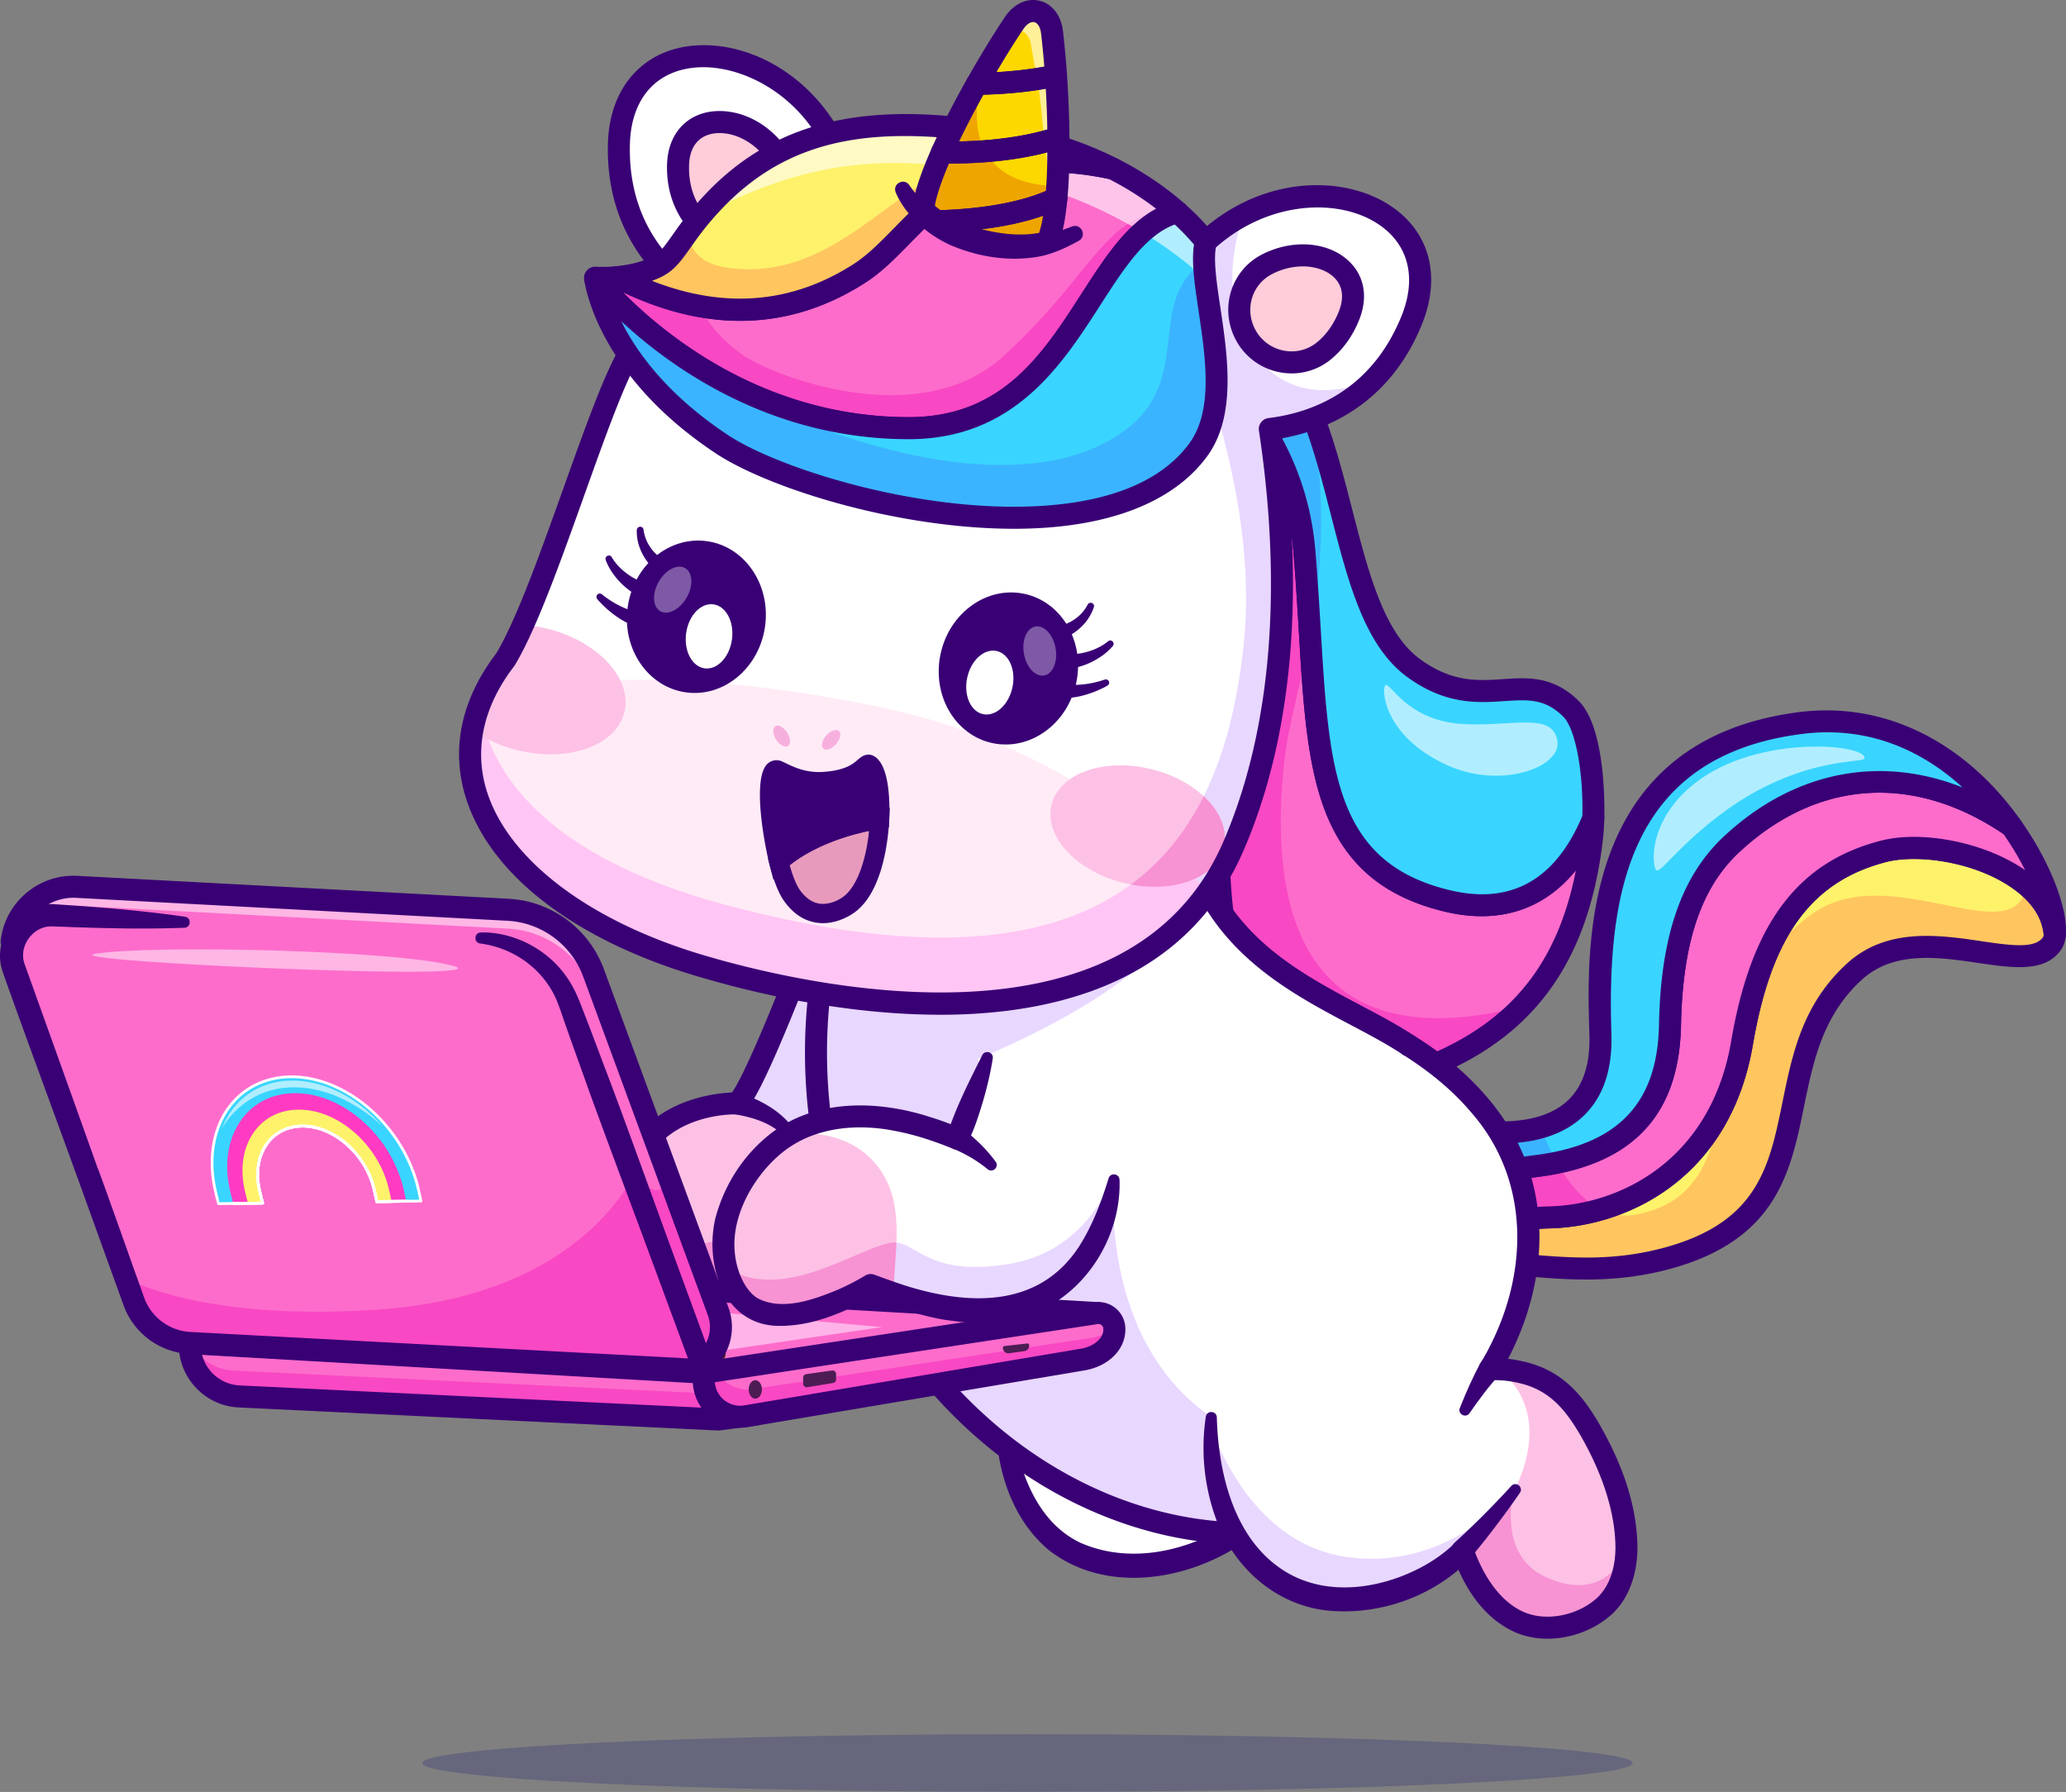
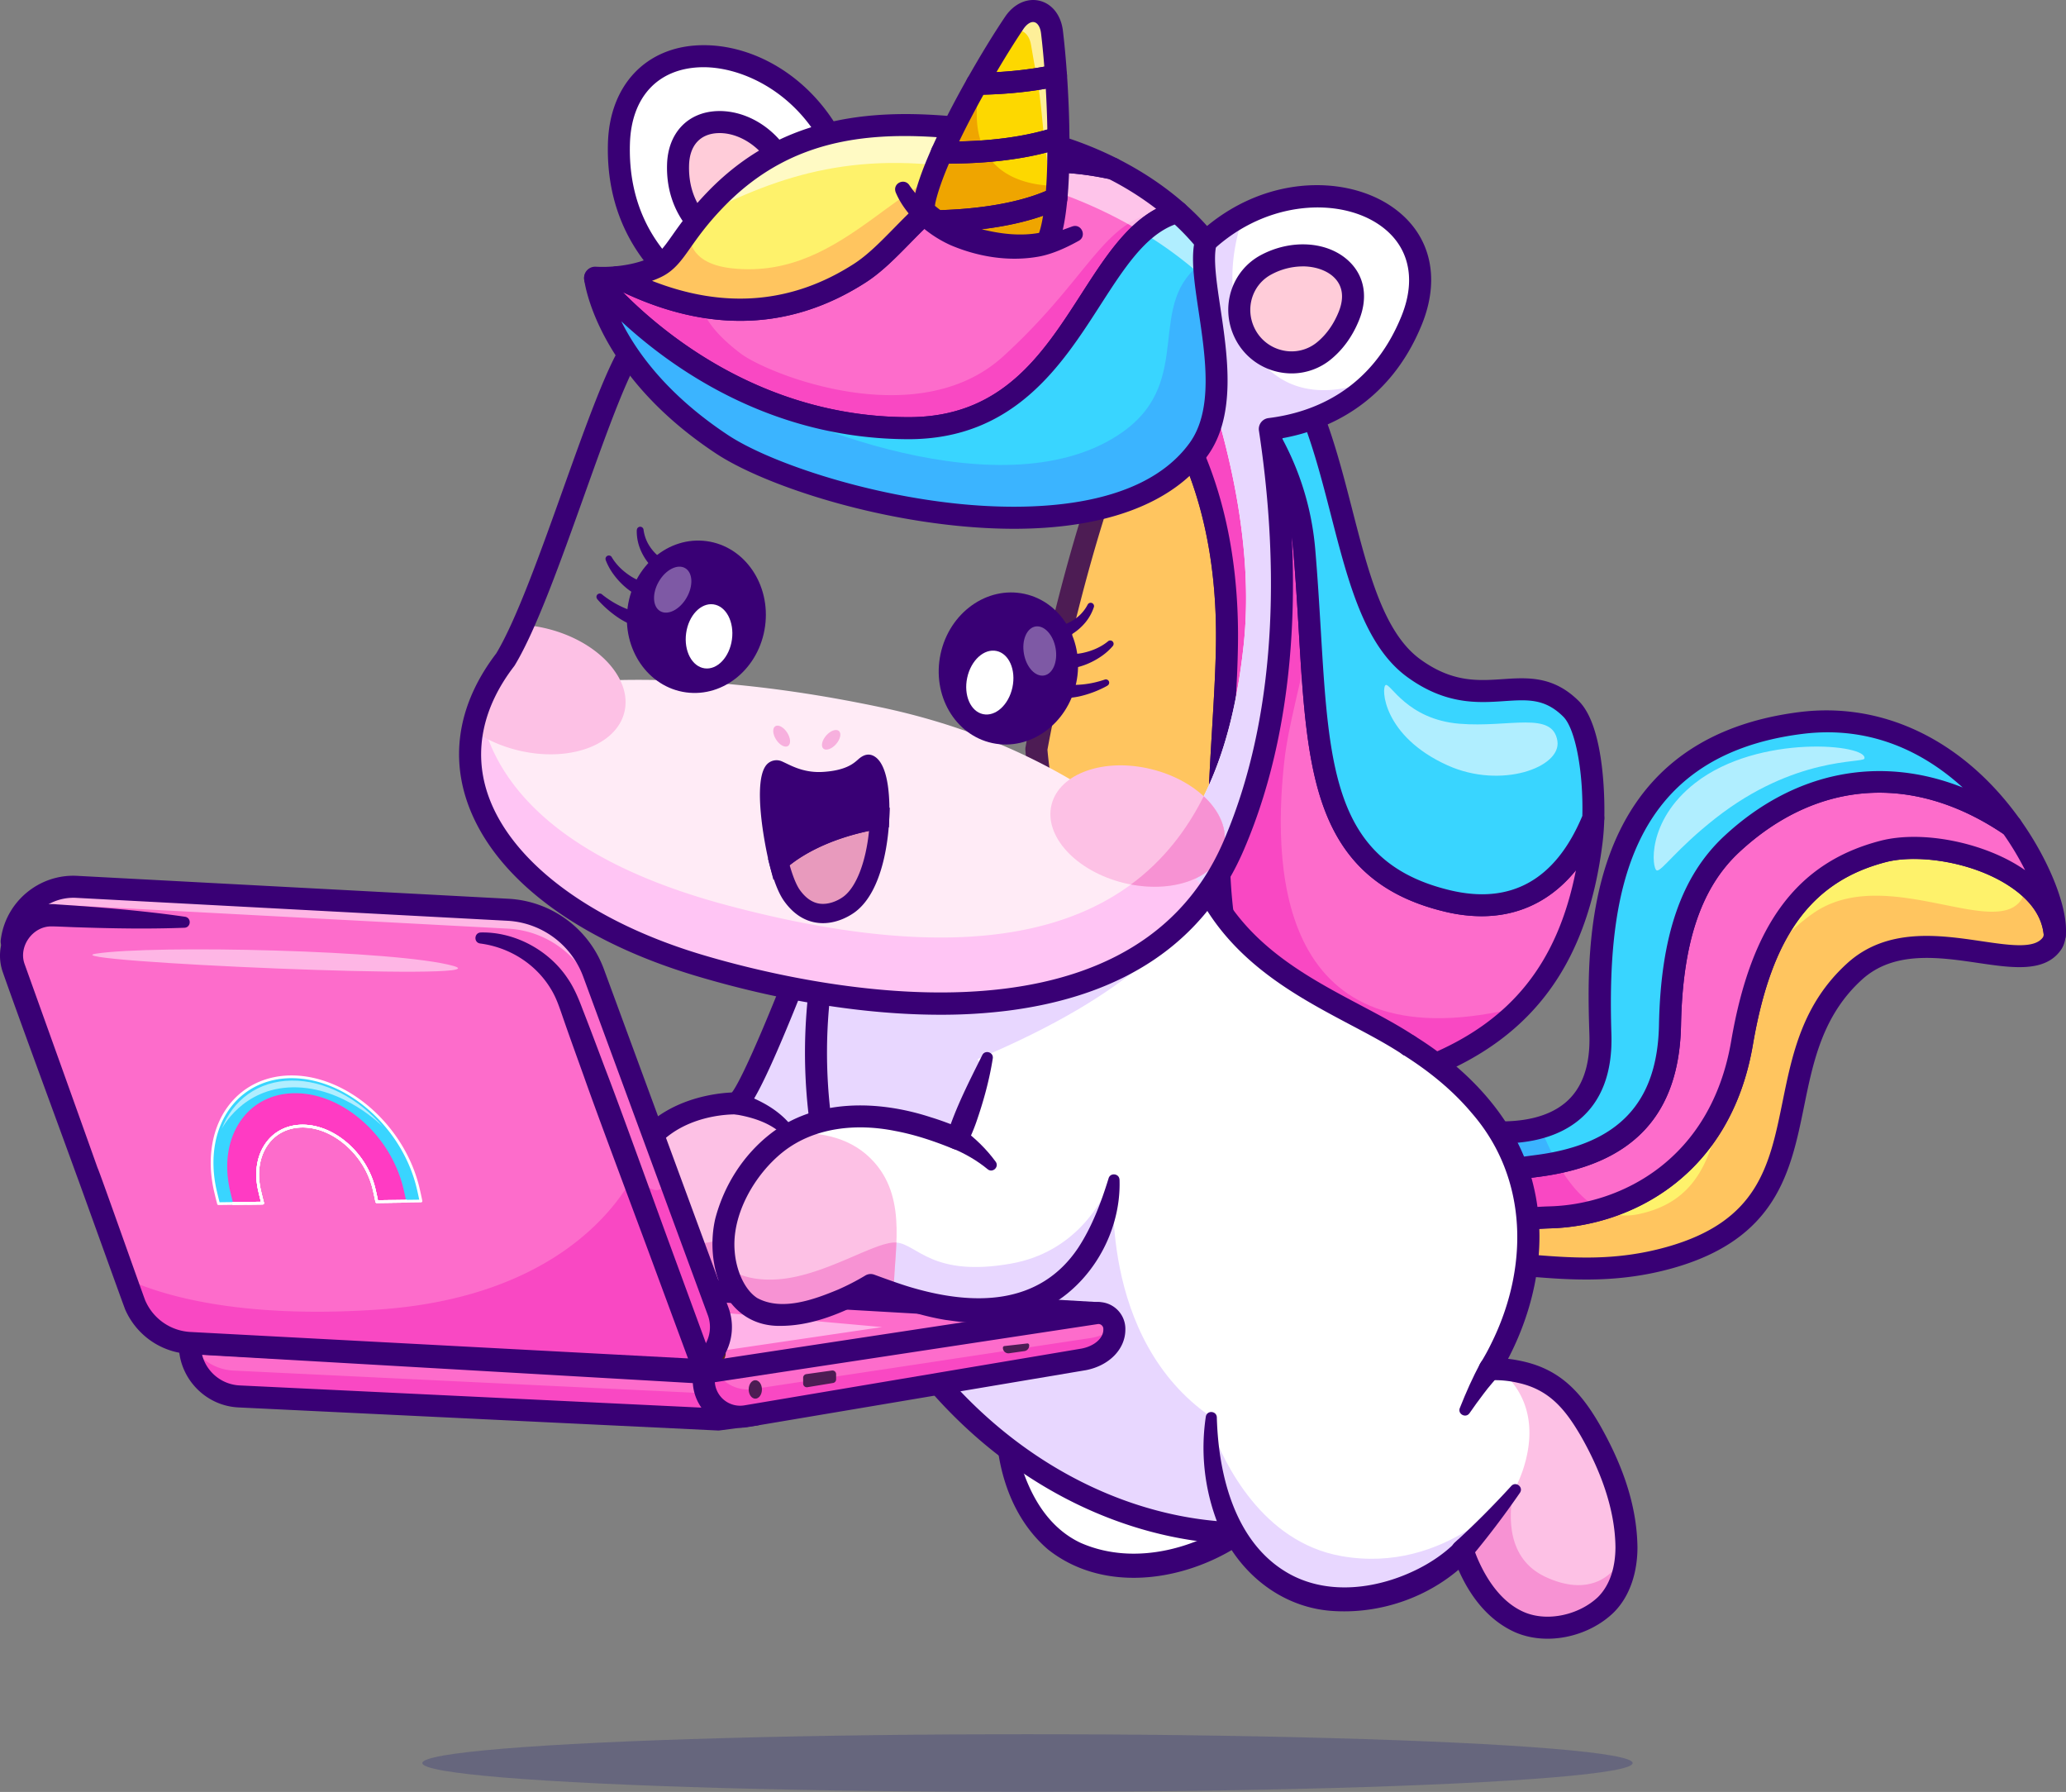
<svg xmlns="http://www.w3.org/2000/svg" id="Layer_1" data-name="Layer 1" viewBox="0 0 3379.22 2930.37">
  <rect x="0" y="0" width="3379.22" height="2930.37" fill="#808080" stroke="none" />
  <defs>
    <style>.cls-1{opacity:0.2;}.cls-2{fill:#000072;}.cls-3{fill:#fff;}.cls-4{fill:#390075;}.cls-5{fill:#4d1c54;}.cls-6{fill:#fef26b;}.cls-7{fill:#ffc55f;}.cls-8{fill:#fd6ccb;}.cls-9{fill:#f948c3;}.cls-10{fill:#39d5ff;}.cls-11{fill:#3bb4ff;}.cls-12{opacity:0.6;}.cls-13{fill:#e8d7ff;}.cls-14{fill:#fdc1e5;}.cls-15{fill:#f792d3;}.cls-16{fill:#ffccd9;}.cls-17{fill:#ffc5f4;}.cls-18{fill:#ffebf6;}.cls-19{fill:#e89abd;}.cls-20{fill:#f7b0de;}.cls-21{fill:#efa500;}.cls-22{fill:#fdd800;}.cls-23{opacity:0.35;}.cls-24{fill:#ffb3e8;}.cls-25{fill:#512717;}.cls-26{opacity:0.5;}.cls-27{fill:#ff3bc3;}</style>
  </defs>
  <g class="cls-1">
    <ellipse class="cls-2" cx="1680.59" cy="2883.16" rx="989.84" ry="47.21" />
  </g>
  <path class="cls-3" d="M1641.31,2267c-5.62,71.89,10.53,226.1,122.17,275.38,77.55,34.23,194.79,21.56,289.28-57,0,0,49.56,171.93,193.79,114.51,155.14-61.77,27.6-327.68-38.35-378.13C2157.69,2183,2096.37,2189,2096.37,2189s173.36-326.73-101-547.65" />
  <path class="cls-4" d="M1650.29,2267.67c2.88,90.92,26.93,212.63,116.89,255.21,90.54,40.06,199.22,8.22,274.07-51.41l4.09-3.2a15.31,15.31,0,0,1,21.48,2.63c17.68,57.32,58.82,125.42,126.94,122.56,120.31-8.9,122.91-114,91.76-207.32-18.27-52.48-43.69-106-83-145.72-22.26-19.68-52.69-30.33-82.35-33.09a141.62,141.62,0,0,0-22.05-.46,18.1,18.1,0,0,1-17.63-26.36c5.15-10.07,10.21-21.88,14.5-32.7,48.62-122.54,55.67-269.65-15.2-384.78-24.79-41.19-57.93-77.23-95.75-107.74a18,18,0,1,1,22.62-28c40.72,32.88,76.87,72.08,104,117.16,76.86,124.89,70.57,284,17.85,416.61-5,12.59-9.86,24-16.17,36.33L2094.65,2171a173.17,173.17,0,0,1,28.83.45c75,7.62,116.21,43.82,152.67,107.27,58.29,98.34,114.95,283.8-25.81,338.9-93.31,36.93-167.87-15.61-205-101.23a230.72,230.72,0,0,1-9.88-26.11l28.82,8.85c-92.26,81.15-247.47,116.3-350.38,34.5-74.86-64.46-94.53-173.79-81.56-267.38,2-10.93,17.77-9.5,18,1.4Z" />
  <path class="cls-3" d="M2193.94,2421.63s-37.73,70.06-87.22,100" />
  <path class="cls-5" d="M2201.87,2425.89c-15.38,31.62-33.93,61-57.92,86.87a196.62,196.62,0,0,1-27.9,24.29,18,18,0,1,1-20.87-29.45,188.8,188.8,0,0,0,27.29-17.89c24.61-20.24,45.9-45.8,63.54-72.35,5.95-9.58,20.6-1.68,15.86,8.53Z" />
  <path class="cls-6" d="M3360.84,1528.89c-.63,5.84-2.09,10.56-4.38,13.9-44.34,64.6-217.77-50.07-323.19,46-164.32,149.67-26.77,391-303.23,468-185.08,51.57-314.38-34.68-391.16,46.7l13.07-78.86c40.51-14,106.22-31.72,183.47-33.92,129.51-3.67,279.61-84.78,313.83-285.13s113.54-282.82,231-313.3C3171.14,1368.76,3352.45,1419.51,3360.84,1528.89Z" />
  <path class="cls-7" d="M3360.84,1528.89c-.63,5.84-2.09,10.56-4.38,13.9-44.34,64.6-217.77-50.07-323.19,46-164.32,149.67-26.77,391-303.23,468-185.08,51.57-314.38-34.68-391.16,46.7l13.07-78.86c40.51-14,106.22-31.72,183.47-33.92a332.46,332.46,0,0,0,82.76-12.9c18.31,9.17,38.74,12.5,61.43,7.77,93.66-19.5,118.47-88.34,135.47-172.13,15.41-31.23,27.2-67.06,34.17-107.87,7.44-43.55,17-81.5,28.62-114.57a288.28,288.28,0,0,1,87-96.93c116.43-82.46,296.78,42.06,341.12-22.54,3.87-5.63,5.36-15.08,4.49-27.4C3338.81,1466.38,3358.24,1494.8,3360.84,1528.89Z" />
  <path class="cls-4" d="M2338.88,2121.53a18,18,0,0,1-17.76-21l13.06-78.86a18,18,0,0,1,11.89-14.07c42.5-14.68,109.76-32.64,188.84-34.9,116.1-3.28,263.43-76,296.59-270.16,32.68-191.28,108-292.34,244.24-327.69,69.59-18.05,174.15,3.54,238,49.16,39.53,28.24,62,64,65,103.45a18.92,18.92,0,0,1-.05,3.28c-.95,8.92-3.45,16.38-7.44,22.19-26,37.93-79.25,30.09-135.58,21.8-64.69-9.53-138-20.34-190.33,27.35-64.23,58.52-79.62,134-94.51,207-21.79,106.8-44.32,217.24-216,265.06-89.17,24.85-166.52,18.75-228.67,13.85-69.15-5.44-119.09-9.39-154.22,27.86A18,18,0,0,1,2338.88,2121.53Zm29.06-83.24-4.15,25c41-19.41,90.34-15.53,145.24-11.21,62.4,4.93,133.13,10.5,216.17-12.64,150.48-41.91,169-132.58,190.39-237.57,16-78.65,32.64-160,105.55-226.39,64.93-59.19,150.82-46.53,219.83-36.37,46.85,6.91,87.32,12.87,100.65-6.55h0a12.6,12.6,0,0,0,1.11-4.07c-2.75-28.19-19.53-53.46-49.91-75.16-61.88-44.21-156.18-57.07-208-43.62-122.28,31.73-187.41,121.12-217.78,298.9-36.83,215.63-201.37,296.43-331.07,300.1C2467.4,2010.7,2408.21,2025.2,2367.94,2038.29Z" />
  <path class="cls-8" d="M3289.56,1350.71l.05.07c50.3,70.65,74.91,143.9,71.23,178.11-8.39-109.38-189.7-160.13-280.58-136.57-117.47,30.48-196.79,113-231,313.3s-184.32,281.46-313.83,285.13c-77.25,2.2-143,19.93-183.47,33.92l15.9-96.06,0,0c28.37-5,74.68-12.47,148.07-22.15,152.94-20.26,213-102.39,215.54-230.28s29.82-229.68,101.16-295.92C2949.77,1271.47,3117.21,1232.82,3289.56,1350.71Z" />
  <path class="cls-9" d="M2618.18,1977.85a332.46,332.46,0,0,1-82.76,12.9c-77.25,2.2-143,19.93-183.47,33.92l15.9-96.06,0,0c28.37-5,74.68-12.47,148.07-22.15q16-2.15,30.77-5.17C2566,1935.32,2589.56,1963.63,2618.18,1977.85Z" />
  <path class="cls-4" d="M2352,2042.67a18,18,0,0,1-17.77-21l15.91-96a18.06,18.06,0,0,1,14.67-14.82c39-6.89,89.09-14.39,148.84-22.27,133.88-17.74,197.41-85.35,199.9-212.78,2.82-145.55,36.79-243.66,106.91-308.76,139.41-129.48,318.58-141.14,479.31-31.19a18,18,0,0,1,4.65,4.63l.05.08c48.43,68,79,146.34,74.31,190.26a18,18,0,0,1-35.85-.56c-2.21-28.88-19.05-54.75-50.06-76.89-61.88-44.21-156.18-57.07-208-43.62-122.28,31.73-187.41,121.12-217.78,298.9-36.83,215.63-201.37,296.43-331.07,300.1-74.52,2.12-138,19.08-178.11,32.93A18,18,0,0,1,2352,2042.67Zm31.58-98.53-9,54.44c41.5-12.18,97.16-24,160.39-25.83,116.1-3.28,263.43-76,296.59-270.16,32.68-191.28,108-292.34,244.24-327.69,69.06-17.91,172.56,3.22,236.55,48.13a471.41,471.41,0,0,0-35.55-59.26c-147.26-99.32-304.49-88.6-431.83,29.65-62.47,58-92.79,148-95.4,283.08-2.88,146.5-78.5,227.55-231.19,247.77C2465.3,1931.27,2420.05,1937.94,2383.53,1944.14Z" />
  <path class="cls-10" d="M3289.56,1350.71c-172.35-117.89-339.79-79.24-456.9,29.52-71.34,66.24-98.68,168-101.16,295.92s-62.6,210-215.54,230.28c-73.39,9.68-119.7,17.14-148.07,22.15l14.11-85.16s242.54,62.24,235.67-152c-5.42-170.72-1.7-467.13,327.38-509C3103.64,1162.18,3220.67,1254,3289.56,1350.71Z" />
  <path class="cls-11" d="M2519.76,1843.7a461.89,461.89,0,0,0,27,57.56q-14.7,3-30.77,5.17c-73.39,9.68-119.7,17.14-148.07,22.15l14.11-85.16S2455,1862.15,2519.76,1843.7Z" />
  <path class="cls-4" d="M2367.89,1946.58a18,18,0,0,1-17.76-20.94l14.11-85.17a18,18,0,0,1,22.24-14.49c1.08.28,111.23,27.56,172.2-21.42,28.85-23.19,42.65-61.07,41-112.6-4.59-144.19-15.32-481.84,343.1-527.44,137.66-17.52,269.42,46.52,361.44,175.74a18,18,0,0,1-24.83,25.31c-148-101.25-306.37-91.11-434.48,27.85-62.47,58-92.79,148-95.4,283.08-2.88,146.5-78.5,227.55-231.19,247.77-59.25,7.82-108.8,15.24-147.3,22A17.41,17.41,0,0,1,2367.89,1946.58Zm28.82-81.79-6.93,41.8c34.65-5.69,76.16-11.73,123.82-18,133.88-17.74,197.41-85.35,199.9-212.78,2.82-145.55,36.79-243.66,106.91-308.76,114-105.83,254.48-132.94,389.78-79.28-59.42-54.13-146.76-102.32-262.87-87.52-287.2,36.54-318.71,268.49-311.66,490.57,2,63.51-16.31,111.26-54.54,141.91C2522.74,1879.52,2435.23,1871.37,2396.71,1864.79Z" />
  <g class="cls-12">
    <path class="cls-3" d="M2709.93,1423.44c7.77,1.78,32.14-35.18,95.74-85.13,130-102.13,241.53-90,243.8-97.79,6.79-23.28-172.64-41.27-276.71,39.85C2692.1,1343.26,2702.16,1421.66,2709.93,1423.44Z" />
  </g>
  <path class="cls-7" d="M2338.88,1743.87c-4.12,1.72-8.34,3.34-12.56,5-581.23,220.56-631.21-523.78-631.21-523.78s71.77-404.43,182.26-603.76c46.09,54.76,133.44,191,129.45,434.44C2002,1352.37,1900,1812.07,2338.88,1743.87Z" />
  <path class="cls-5" d="M2126.71,1807.69c-73.2,0-139.17-18.68-197.34-56-224.13-143.83-251.18-509.91-252.22-525.42a18.08,18.08,0,0,1,.23-4.35c3-16.64,73.57-409.69,184.24-609.34a18,18,0,0,1,29.52-2.87c51.65,61.36,137.7,200.94,133.68,446.33-.71,43.8-3.48,90.21-6.4,139.35-10.94,183.79-23.34,392.11,78.85,485.05,52.31,47.57,130.45,62.51,238.85,45.65a18,18,0,0,1,9.67,34.42c-4.12,1.71-8.33,3.33-12.53,5,0,0-.53.2-.56.21Q2222,1807.69,2126.71,1807.69ZM1713.24,1226c2.53,30.09,35.2,366.91,235.67,495.46,71,45.51,155.7,60.06,252.85,43.57-52-7.64-94.58-26.89-128.72-57.93-114.93-104.53-102-322-90.57-513.83,2.9-48.74,5.64-94.77,6.35-137.8,3.41-208.28-60.29-335.28-108.45-401.15C1783.79,847.62,1719,1194.72,1713.24,1226Z" />
  <path class="cls-8" d="M2606,1338c-.37,13.49-1.29,26-2.59,36.76-23.28,190.47-106.78,305.13-264.56,369.11-438.84,68.2-336.93-391.5-332.06-688.14,4-243.41-83.36-379.68-129.45-434.44,15.72-28.28,32.18-52.43,49.29-70.7,64.58,47.48,190.83,163.06,206.69,349.54,25.36,298.5-3.85,515.71,233.44,573C2505.05,1506.53,2573.16,1418.44,2606,1338Z" />
  <path class="cls-9" d="M2488.64,1646.23c-39.46,41-89.11,73.07-149.76,97.64-438.84,68.2-336.93-391.5-332.06-688.14,4-243.41-83.36-379.68-129.45-434.44,15.72-28.28,32.18-52.43,49.29-70.7,64.58,47.48,190.83,163.06,206.69,349.54,4.08,48.31,6.77,94.45,9.36,138.17-15.2,81.27-35.51,147.16-42.1,206.83C2079.1,1439.86,2099.73,1743.83,2488.64,1646.23Z" />
  <path class="cls-4" d="M2256.3,1768.78c-77.48,0-137.86-20.43-183.26-61.71-114.93-104.53-102-322-90.57-513.83,2.91-48.74,5.64-94.77,6.35-137.8,3.82-233.67-76.82-365-125.23-422.55a18,18,0,0,1-2-20.34c17.11-30.8,34.58-55.79,51.88-74.27a18,18,0,0,1,23.81-2.2c73,53.63,197.77,172,214,362.52,3.89,45.81,6.47,89.22,9,131.21,13.64,229.07,22.65,380.41,210.76,425.84,101.14,24.41,174.62-17.45,218.35-124.46a18,18,0,0,1,34.66,7.3c-.37,13.6-1.29,26.52-2.72,38.42-23.85,195.16-111.44,317-275.66,383.65a18.49,18.49,0,0,1-4,1.11Q2295.92,1768.77,2256.3,1768.78ZM1899.13,619.49c52,65.79,129.51,203.42,125.69,436.54-.71,43.8-3.48,90.21-6.4,139.35-10.94,183.79-23.33,392.11,78.85,485.05,52,47.27,129.45,62.32,236.78,46,137.06-56.17,213.63-150.81,243.55-303.27-52.63,65-126.72,88.86-215,67.52-99.08-23.93-161.07-76-195.08-164-30.29-78.33-36.26-178.61-43.17-294.73-2.49-41.77-5.06-85-8.91-130.3-14.06-165.35-117.3-272.58-186.21-326.53A363.75,363.75,0,0,0,1899.13,619.49Z" />
  <path class="cls-10" d="M2606,1338c-32.87,80.44-101,168.53-239.24,135.15-237.29-57.31-208.08-274.52-233.44-573-15.86-186.48-142.11-302.06-206.69-349.54,36.81-39.23,76.73-51.37,118.92-19.34,165.75,126,131.26,462.63,266.64,561.29,111.93,81.56,183.28-7,257.42,66.68C2598.29,1187.73,2607.89,1273.83,2606,1338Z" />
-   <path class="cls-11" d="M2142.71,1038.3c-2.59-43.72-5.28-89.86-9.36-138.17-15.86-186.48-142.11-302.06-206.69-349.54,36.81-39.23,76.73-51.37,118.92-19.34,46.18,35.1,76.78,86.52,99.87,144.62C2171.41,827.29,2160.52,943.25,2142.71,1038.3Z" />
  <path class="cls-4" d="M2423.26,1498.26a258.54,258.54,0,0,1-60.69-7.61c-99.08-23.93-161.07-76-195.08-164-30.29-78.33-36.26-178.61-43.17-294.73-2.49-41.77-5.06-85-8.91-130.3C2100.41,725.34,1984,615.11,1916,565.1a18,18,0,0,1-2.47-26.83c58.83-62.68,110.22-46.21,142.95-21.35,91.84,69.83,124.16,195.43,155.42,316.9,26.6,103.38,51.72,201,110.94,244.17,52.4,38.2,94.34,35.36,134.88,32.62,40.77-2.75,82.93-5.6,124.62,35.83,44.65,44.44,42.14,177.1,41.7,192.08a17.89,17.89,0,0,1-1.33,6.29C2581.62,1445.35,2512,1498.26,2423.26,1498.26ZM1954.36,549.1c73.85,58.6,181.93,173.17,196.93,349.5,3.89,45.81,6.47,89.22,9,131.21,13.64,229.07,22.65,380.41,210.76,425.84,100.18,24.17,173.23-16.67,217.1-121.45,1.68-73.36-11.59-142.72-31.18-162.22-30.13-29.94-58.1-28-96.8-25.44-42.56,2.88-95.53,6.45-158.52-39.45-69.66-50.76-96.35-154.48-124.6-264.3-29.73-115.51-60.46-234.95-142.34-297.2C2015.79,531.24,1990.06,519.65,1954.36,549.1ZM2606,1338h0Z" />
  <g class="cls-12">
    <path class="cls-3" d="M2266.46,1120.23c7.56-3.82,34.9,56.18,120.54,63.27,81.6,6.76,152.73-21.55,160.36,28.36,6.58,43-92.18,79.1-179.45,39.82C2261.49,1203.8,2258.89,1124.05,2266.46,1120.23Z" />
  </g>
  <path class="cls-13" d="M1485.35,1907.41c-11.56,45-74.69,76.17-126.7,94.67a597.82,597.82,0,0,1-71.73,20.6s-30.54,105.58-139,111.82c-107.07,6.15-136.3-102.4-125.7-181.54,20.55-153.67,182.15-148.48,182.15-148.48a8.4,8.4,0,0,0,2-1.39C1235.05,1778.65,1334,1513,1334,1513Z" />
  <path class="cls-14" d="M1358.65,2002.08a597.82,597.82,0,0,1-71.73,20.6s-30.54,105.58-139,111.82c-107.07,6.15-136.3-102.4-125.7-181.54,20.55-153.67,182.15-148.48,182.15-148.48a8.4,8.4,0,0,0,2-1.39C1265.41,1817.62,1331.9,1866,1358.65,2002.08Z" />
  <path class="cls-15" d="M1358.65,2002.08a597.82,597.82,0,0,1-71.73,20.6s-30.54,105.58-139,111.82c-105.85,6.07-135.65-100-126-178.84,16.89,46.34,52.93,82.29,115.8,78.67,108.46-6.24,139-111.83,139-111.83s22.21-4.54,51.84-13.92C1340.94,1933.85,1351.32,1964.65,1358.65,2002.08Z" />
  <path class="cls-4" d="M1139.5,2152.76c-37.63,0-69.82-13.36-93.55-39-40.86-44.07-48.27-113.23-41.58-163.25,19.74-147.48,158.29-162.52,192.81-164,19.1-24.79,74.7-158.33,120-279.89a18,18,0,1,1,33.74,12.57c-.26.7-26.43,70.88-55.42,141.65-61,149.07-74.46,155.51-83.33,159.76a17.15,17.15,0,0,1-8.37,1.77c-5.88-.08-145.62-2.44-163.72,132.87-5.35,40-.11,99.06,32.28,134,18.4,19.85,43.5,29,74.52,27.22,94-5.41,121.63-95.11,122.76-98.93a18.1,18.1,0,0,1,13.66-12.58c46.5-9.57,170.34-46.58,184.65-102.1a18,18,0,0,1,34.87,9c-20.17,78.27-160,116.36-202.11,126.14-16.16,42.41-63.53,109.35-151.76,114.43Q1144.17,2152.76,1139.5,2152.76Z" />
  <path class="cls-3" d="M1295.22,1859.13s-19.25-38-90.85-54.67" />
  <path class="cls-4" d="M1287.19,1863.2c-21-25.62-55.16-36.3-86.91-41.2a18.11,18.11,0,1,1,5.27-35.82c1.74.2,14.77,4.9,16.72,5.56,22.93,8.92,44.89,21,62.5,38.48,7.31,7.43,13.86,15.32,18.48,24.84,4.16,8.71-7.08,16.74-14,10.14l-2.1-2Z" />
  <path class="cls-3" d="M2335.27,2335.59c-76.31,94.85-161.65,156.2-184.95,161-439.36,89.92-904.06-370.16-801.49-930.28l589.53-226.79c6.24,39.48,17.11,73.77,31.37,103.92,72.34,153.1,233.25,198.74,334.65,266.06,97.25,87.78,131.24,106.24,155.49,223.3C2491.9,2087,2419,2231.49,2335.27,2335.59Z" />
  <path class="cls-13" d="M2335.27,2335.59c-76.31,94.85-161.65,156.2-184.95,161-439.36,89.92-904.06-370.16-801.49-930.28l589.53-226.79c6.24,39.48,17.11,73.77,31.37,103.92-27.27,75.7-114.79,180.63-370.63,288.4,0,0,75.43,187.08,223,196.16,0,0-27.22,261.21,159.16,389.31,170,116.8,312.31,33.29,312.31,33.29Z" />
  <path class="cls-4" d="M2039.84,2525.68c-168.33,0-339.55-72.69-475-205.35-197.72-193.66-285.09-476.76-233.72-757.28a18,18,0,1,1,35.42,6.49c-49.21,268.73,34.34,539.79,223.5,725.07,157.71,154.47,365.8,223.37,556.67,184.33,22.09-4.52,133.73-86.51,215.62-210.9,51.59-78.37,107.33-199.5,79.92-331.59-20.42-98.45-45.58-120.78-120.26-187.06-8.9-7.9-18.45-16.38-28.7-25.61-25-16.49-53.94-31.82-84.57-48-114.42-60.59-256.83-136-288.13-333.42a18,18,0,1,1,35.57-5.64c28.48,179.65,156.48,247.43,269.42,307.24,31.88,16.89,62,32.83,88.73,50.58a19.63,19.63,0,0,1,2.1,1.63c10.56,9.53,20.36,18.23,29.49,26.33,76.92,68.28,108.76,96.54,131.61,206.67,23.68,114.13-5.75,238.17-85.1,358.71-83.82,127.31-202,218.92-238.48,226.38A568.77,568.77,0,0,1,2039.84,2525.68Z" />
  <path class="cls-3" d="M2586.53,2650.16c-118.32,47.08-173-60.16-188.74-100.21-1.4-3.54-2.49-6.55-3.27-8.86-1.18-3.45-1.75-5.45-1.75-5.45-57.59,60.86-188.48,110.9-289.31,57.06-103.36-55.23-124.87-182.76-123-258.37.18-6,.48-11.74.87-17l323.09-607.81c341.84,214.62,132,529.8,132,529.8a118.9,118.9,0,0,1,14.88-.22c21.29.7,61.73,6,96.94,32.94C2614.15,2322.46,2741.68,2588.38,2586.53,2650.16Z" />
  <path class="cls-13" d="M2478.85,2435.72,2397.79,2550c-1.4-3.54-2.49-6.55-3.27-8.86-1.18-3.45-1.75-5.45-1.75-5.45-57.59,60.86-188.48,110.9-289.31,57.06-103.36-55.23-124.87-182.76-123-258.37,22.43,59.94,84.56,187.43,213.53,210.29C2365.07,2575,2475.8,2439.52,2478.85,2435.72Z" />
  <path class="cls-14" d="M2660.31,2531.14c-.52,52.45-20.42,97.78-73.78,119-128.71,51.23-182-80.19-192-109.07,17.88-16.89,55.67-55.41,80.49-101.22A225.52,225.52,0,0,0,2491.2,2403c32.64-99.52-20.42-149.48-40-163.88,21.29.7,61.73,6,96.94,32.94C2591.46,2305.14,2661.27,2431.05,2660.31,2531.14Z" />
  <path class="cls-15" d="M2660.31,2531.14c-.52,52.45-20.42,97.78-73.78,119-128.71,51.23-182-80.19-192-109.07,17.88-16.89,55.67-55.41,80.49-101.22-7.72,40.05-10.34,109.07,52.4,138.65C2596.57,2611.07,2643,2581.58,2660.31,2531.14Z" />
  <path class="cls-4" d="M1990.28,2318c2.66,95.68,30.46,208.23,120.67,256.87,65,34.76,145.61,22.79,209.46-9.7,21.92-11.14,42.39-25.3,59.27-41.91l3.8-3.74a15.62,15.62,0,0,1,26.57,11.13,206.62,206.62,0,0,0,8.2,21.52c15.3,34.17,39,68.33,73.7,83.73,39.08,17.29,91.51,4.66,121.91-24.39,20.89-21,28.25-51.29,28.44-80.91-.5-63.68-25.45-128.07-57.18-183.26-25.19-43-51.37-75-102.26-86a166.64,166.64,0,0,0-39.8-4.35c-1.72,0-3.94.13-5,.22a18.09,18.09,0,0,1-16.71-27.9,335.47,335.47,0,0,0,17.47-31.58c61.51-123.1,61.8-270.22-31.51-377.48-31.44-37.53-70.42-69-112.55-95.49a18,18,0,1,1,19.14-30.51c89.86,55.63,169.86,139.58,194.52,245.73,25.3,105.77-1.6,217.82-57.1,309.28l-16.71-27.9c19.15-1.32,37.75.71,56.36,4.9,61.06,13.63,94.85,50.65,125.14,102.82,35.26,61.86,61.37,129.14,62.17,201.81-.07,37.72-10.92,78.24-38.86,106-40.82,39.67-109.21,55.35-162,32-52.54-23.87-84.5-75.53-102-128.24l30.38,7.4c-59,61.49-146.28,93.15-230.94,86-88.63-7.88-159.92-72.78-187.73-155.38a341.06,341.06,0,0,1-14.83-162.08c2-10.9,17.76-9.49,18,1.41Z" />
  <path class="cls-3" d="M2479,2435.62s-39.08,50-87.21,100" />
  <path class="cls-4" d="M2486.05,2441.16c-25.56,37-52.46,72.46-81.34,107a18,18,0,1,1-25.94-25c32.32-29.41,63.59-60.78,93.09-93.09,7.48-8.29,20.45,1.85,14.19,11.09Z" />
  <path class="cls-3" d="M1203.93,514.88s-198.61-63.15-191.53-281.31c7.5-231,355.73-170.95,384.57,116.86" />
  <path class="cls-4" d="M1203.93,532.89a17.8,17.8,0,0,1-5.45-.85c-2.18-.69-53.86-17.45-104.89-62.51C1046.2,427.69,990.52,352.68,994.41,233c3-93.64,61.93-156.07,150-159,118.87-4,252.7,97.64,270.45,274.69a18,18,0,0,1-35.83,3.59c-17.24-172-147.12-245.19-233.4-242.29-69.73,2.35-112.81,48.79-115.27,124.22-6.53,201.48,171.45,261.14,179,263.58a18,18,0,0,1-5.49,35.16Z" />
  <path class="cls-16" d="M1202.82,406.65s-97.21-30.9-93.74-137.69c3.67-113.06,174.12-83.67,188.23,57.2" />
  <path class="cls-4" d="M1202.82,424.66a17.8,17.8,0,0,1-5.45-.85c-38.12-12.12-109.38-60.2-106.29-155.44,1.66-51.05,34-85.1,82.32-86.73,62.59-2.13,132.61,50.7,141.83,142.72A18,18,0,0,1,1279.4,328c-7-70.09-60-111.91-104.79-110.32-29.17,1-46.5,19.9-47.54,51.91-3,91.4,77.83,118.85,81.27,120a18,18,0,0,1-5.52,35.14Z" />
-   <path class="cls-3" d="M2309,523.94C2254.32,658.3,2144.54,693.2,2077,701.52c26.9,177,41.45,448.3-59.41,681.89a406.44,406.44,0,0,1-42.15,75.25c-168.77,237.58-549.77,204-831,120.23-250.21-74.47-401.68-226.34-371.9-385.36a238.87,238.87,0,0,1,18.19-56.36,309.93,309.93,0,0,1,35.87-58.56c9.22-15.26,18.86-34.53,28.77-56.69C913.12,893.06,980,667.8,1025.73,584c141.1-258.82,212.61-358.06,458.15-353.89,130.94,2.28,342.46,35.86,477.68,175.65C2121.14,242.94,2386.77,332.5,2309,523.94Z" />
  <path class="cls-3" d="M2308.93,523.93c-16.23,39.92-37.37,71.08-60.78,95.37-55.36,57.4-123.7,76.36-171.14,82.2,26.9,177,41.45,448.3-59.39,681.89a403.58,403.58,0,0,1-42.14,75.25c-168.77,237.62-549.79,204-831,120.27-250.23-74.46-401.71-226.35-371.94-385.38A232.55,232.55,0,0,1,784,1153.28c15.49,101.12,96.44,244.76,405.69,327.15,670.94,178.73,812.49-131.31,844.39-424.7,32.92-302.44-145.21-638.11-145.21-638.11l45.85-37.47q13.85,12.11,26.85,25.55A289.46,289.46,0,0,1,2034,351.55C2189.12,270.18,2375.83,359.43,2308.93,523.93Z" />
  <path class="cls-13" d="M2077,701.5c26.9,177,41.45,448.3-59.39,681.89a403.58,403.58,0,0,1-42.14,75.25c-168.77,237.62-549.79,204-831,120.27-250.23-74.46-401.71-226.35-371.94-385.38A232.55,232.55,0,0,1,784,1153.28c15.49,101.12,96.44,244.76,405.69,327.15,670.94,178.73,812.49-131.31,844.39-424.7,32.92-302.44-145.21-638.11-145.21-638.11l45.85-37.47q13.85,12.11,26.85,25.55A289.46,289.46,0,0,1,2034,351.55c-21.47,62.26-33.24,148.27,18.64,225.93,47.75,71.45,126.85,71.63,195.52,41.82C2192.79,676.7,2124.45,695.66,2077,701.5Z" />
  <path class="cls-15" d="M2001.39,1385.8c-12.05,48.59-78.54,74.41-151.56,60.6,52.85-39,91.15-88.65,119-144.24C1995.32,1326.82,2008.49,1357.24,2001.39,1385.8Z" />
  <path class="cls-17" d="M1975.48,1458.64c-168.77,237.62-549.79,204-831,120.27-250.23-74.46-401.71-226.35-371.94-385.38.32-1.67.65-3.34,1-5.06.28-1.39.6-2.83.93-4.22,1-4.4,2.18-8.76,3.47-13.17.56-1.9,1.16-3.8,1.77-5.7.74-2.36,1.53-4.73,2.41-7.05.55-1.66,1.2-3.38,1.85-5,15.49,101.12,96.44,244.76,405.69,327.15,394.42,105.06,605.89,41.22,719.72-88.84A922.24,922.24,0,0,1,1975.48,1458.64Z" />
  <path class="cls-18" d="M1975.46,1458.66c-168.77,237.58-549.77,204-831,120.23-250.21-74.47-401.68-226.34-371.9-385.36a238.87,238.87,0,0,1,18.19-56.36c54.8-12.32,129-23.21,223.53-25.11,112.67-2.28,254.24,8.27,426.22,44.54C1702.63,1211.88,1871.7,1342,1975.46,1458.66Z" />
  <path class="cls-17" d="M1975.48,1458.64c-168.77,237.62-549.79,204-831,120.27-250.23-74.46-401.71-226.35-371.94-385.38.32-1.67.65-3.34,1-5.06.28-1.39.6-2.83.93-4.22,1-4.4,2.18-8.76,3.47-13.17.56-1.9,1.16-3.8,1.77-5.7.74-2.36,1.53-4.73,2.41-7.05.55-1.66,1.2-3.38,1.85-5,15.49,101.12,96.44,244.76,405.69,327.15,394.42,105.06,605.89,41.22,719.72-88.84A922.24,922.24,0,0,1,1975.48,1458.64Z" />
  <path class="cls-19" d="M1438.67,1339.5c-2.4,53.61-17.37,115.68-49.9,139.57-17,12.49-60.43,31.91-93.65-15-8-11.33-15.35-31.42-21.31-54.65C1288.83,1395.54,1339.07,1356,1438.67,1339.5Z" />
  <path class="cls-4" d="M1346.14,1509.63a71.08,71.08,0,0,1-11.38-.91c-20.47-3.31-38.14-15.28-52.5-35.55-8.7-12.3-16.67-32.43-23.71-59.84l-2.34-9.12,6.91-6.38c18-16.58,70.79-57,173-73.88l19.17-3.16-.87,19.41c-1.19,26.74-8.79,116.69-56.31,151.57C1391.88,1496.33,1371.57,1509.63,1346.14,1509.63Zm-54.53-94.74c7,24.41,13.12,35.48,16.37,40.07,9.29,13.12,20,20.74,31.82,22.66,14.7,2.37,30.12-4.25,39.63-11.25,21.06-15.45,36.87-56.59,42-107.62C1350.46,1373.72,1309.33,1400.68,1291.61,1414.89Z" />
  <path class="cls-4" d="M1438.67,1339.5c-99.6,16.46-149.84,56-164.86,69.91-17.08-66.63-22.7-159.58-.77-149.78,12.87,5.68,37,20.5,73.61,18.4,63.06-3.71,67.57-32.54,75.47-27.63C1434.2,1257.92,1440.54,1296,1438.67,1339.5Z" />
  <path class="cls-4" d="M1265.1,1438.89l-6.55-25.57c-7.44-29-29.64-142.06-2.43-165a21.73,21.73,0,0,1,23.35-3c1.86.83,4,1.86,6.41,3,12.9,6.23,32.36,15.66,59.87,14,37.2-2.19,50.24-13.69,57.24-19.87,4.47-4,14.94-13.18,27.45-5.41,25,15.54,25.08,77.31,24,103.15l-.54,12.79-12.63,2.08c-96.42,15.93-144.34,54.5-156.73,66Zm10.47-160.64c-2.8,17.7-.59,59.8,8.06,103.23,25.71-18,70.55-42,139.61-55.23.14-25.89-2.91-44.45-6.1-54.59-11.07,8.54-31,19.82-69.56,22.09C1314.54,1295.65,1290.71,1285.46,1275.57,1278.25Zm-8.9-4.22,0,0Zm146.57-10.67Z" />
  <path class="cls-20" d="M1351.43,1202.73c-7,8-9.14,17.58-4.71,21.49s13.72.64,20.75-7.32,9.14-17.58,4.71-21.5S1358.46,1194.77,1351.43,1202.73Z" />
  <ellipse class="cls-20" cx="1278.5" cy="1203.76" rx="10.7" ry="19.23" transform="translate(-448.81 887.52) rotate(-32.9)" />
  <ellipse class="cls-14" cx="1860.63" cy="1350.78" rx="95.74" ry="145.05" transform="translate(100.69 2830.38) rotate(-76.03)" />
  <path class="cls-15" d="M2001.39,1385.8c-12.05,48.59-78.54,74.41-151.56,60.6,52.85-39,91.15-88.65,119-144.24C1995.32,1326.82,2008.49,1357.24,2001.39,1385.8Z" />
  <path class="cls-14" d="M1021.16,1164.89c-13.64,54.79-92,82.46-175.09,61.83-28.13-7-53.23-18.64-73.5-33.19a238.87,238.87,0,0,1,18.19-56.36,309.93,309.93,0,0,1,35.87-58.56c9.22-15.26,18.86-34.53,28.77-56.69a225.77,225.77,0,0,1,40.06,6.28c56.61,14.1,100.74,47,118.83,83.86C1022.74,1129.32,1025.51,1147.43,1021.16,1164.89Z" />
  <path class="cls-4" d="M1538.14,1659.41c-121.2,0-259-21.63-398.8-63.25-199-59.25-336.3-164.71-376.66-289.33-25.92-80-9-162.44,49.05-238.39,33-55,72-164.18,109.72-269.79,32.52-91,63.24-177,88.46-223.3,66.37-121.74,122.79-219.71,194-280.64,70.22-60.08,154.09-84.83,280.26-82.65,93.73,1.63,324,21.54,477.55,168.45,103.14-94.35,235.7-94.5,311.7-44.62,64.94,42.62,84.45,115.45,52.19,194.83h0c-53.92,132.61-159.5,173.59-228.18,185.91,26.3,185.21,34.86,446.56-63.31,673.91-64.72,149.91-194.91,238.19-387,262.4A875.47,875.47,0,0,1,1538.14,1659.41ZM1468.47,247.93c-220.22,0-286.41,86.85-426.94,344.66-23.88,43.81-54.14,128.51-86.17,218.17C916.84,918.59,877,1030.09,842,1087.91c-.35.57-.73,1.12-1.13,1.65-51,66.35-66.17,137.65-44,206.17,36.11,111.51,168,210.92,352.68,265.92,160.36,47.74,695.66,175.48,851.46-185.38,98-226.91,85.7-490.71,58.14-672a18,18,0,0,1,15.6-20.57c71.92-8.86,168-44.95,217.45-166.5,25.66-63.12,11.6-118.22-38.59-151.16-68.18-44.75-191.29-37.41-279.27,52.33a18,18,0,0,1-12.85,5.4h-.06a18,18,0,0,1-12.88-5.49c-143.93-148.8-373.17-168.57-465-170.17Q1475.91,247.94,1468.47,247.93Zm840.48,276h0Z" />
  <path class="cls-16" d="M2035.57,544.06c23.74,49.57,87.9,64.42,130.27,29.42,15.66-12.94,30-31.09,40.38-56.53,32.79-80.66-59-124.37-135-84.15-39.85,21.09-55.1,70.6-35.63,111.26Z" />
  <path class="cls-4" d="M2112.75,610.64a104.29,104.29,0,0,1-22.32-2.44,102.87,102.87,0,0,1-71.09-56.37h0c-24-50.08-4.9-109.35,43.44-134.94,49.15-26,107.56-22.4,142,8.78,26.92,24.34,33.5,60.08,18.06,98.06-10.53,25.93-25.87,47.34-45.58,63.63A101,101,0,0,1,2112.75,610.64Zm17.86-175a109.18,109.18,0,0,0-51,13.13c-31.2,16.51-43.42,55-27.81,87.56h0A67.05,67.05,0,0,0,2098.18,573a65.5,65.5,0,0,0,56.2-13.43c15.06-12.45,26.88-29.08,35.16-49.43,9.68-23.81,6.62-43.8-8.86-57.79C2169.47,442.24,2151.43,435.59,2130.61,435.59Z" />
  <path class="cls-3" d="M1972.43,395.17c-18.64,68.31,57,245.45-12.44,340.3-148.31,202.71-638.33,84.27-779.19-9C988.7,599.24,973.32,454.14,973.32,454.14s53.78,4.17,99.17-16.84c33.15-15.34,38.25-49.07,97.07-110.27,128.78-134,288.47-135.88,467.06-108.95C1793.3,241.71,1909.16,316.78,1972.43,395.17Z" />
  <path class="cls-8" d="M1925.87,346.77c-149.67,41.17-167.7,353.72-440,353.39-283.65-.32-465.26-189.35-512.46-244.85-.1-.79-.14-1.16-.14-1.16a233.81,233.81,0,0,0,36.35-.88c43,22,89.3,39.13,137.51,47.43,82.63,14.28,171.14,2.74,259.32-54.11,96.07-61.94,152.77-227.09,413.16-171h0a504.9,504.9,0,0,1,103.07,68.53C1923.83,345,1924.85,345.89,1925.87,346.77Z" />
  <path class="cls-9" d="M1925.87,346.77c-149.67,41.17-167.7,353.72-440,353.39-283.65-.32-465.26-189.35-512.46-244.85-.1-.79-.14-1.16-.14-1.16a233.81,233.81,0,0,0,36.35-.88c43,22,89.3,39.13,137.51,47.43,4.87,17.71,20.5,44.32,64.64,77.61,43.35,32.74,288.8,132.56,429.52,4.08,152.07-138.76,165-236.78,281.43-238.31C1923.83,345,1924.85,345.89,1925.87,346.77Z" />
  <g class="cls-12">
    <path class="cls-3" d="M1925.87,346.77c-21.56,5.93-40.39,17.48-57.63,33-69.69-42.24-154.12-76.92-253.9-97.09,51.1-19.57,116.33-26.24,205.31-7.1h0C1860.82,296.33,1896.38,320.76,1925.87,346.77Z" />
  </g>
  <path class="cls-4" d="M1486.31,718.18h-.41c-290.22-.33-476.11-192.37-526.17-251.22a18.06,18.06,0,0,1-4.13-9.24c-.2-1.48-.24-2.18-.24-2.18a18.32,18.32,0,0,1,5.32-14.1,18,18,0,0,1,14-5.26,215.64,215.64,0,0,0,33.21-.85,18,18,0,0,1,10,1.9c136.74,70,264.21,68.07,378.86-5.79,22.38-14.42,43.33-35.76,65.51-58.36,69.62-70.9,156.26-159.16,360.92-115.19a18.42,18.42,0,0,1,4.62,1.58c40.9,20.66,77.9,45.5,110,73.83a18,18,0,0,1-7.15,30.85c-53.51,14.72-89.59,70.75-131.35,135.64C1736.61,597.09,1658.66,718.18,1486.31,718.18ZM1018.56,477.71c73.37,74.1,235.3,204.19,467.38,204.46h.38c152.71,0,218.76-102.62,282.66-201.88,36.91-57.33,72.1-112,122.13-138.83a495.7,495.7,0,0,0-77.47-48.78c-183.85-38.84-259.19,37.9-325.69,105.63-23.63,24.07-46,46.8-71.7,63.4C1294.85,539.91,1161.15,545.27,1018.56,477.71Z" />
  <path class="cls-6" d="M1819.65,275.55c-53.28-11.45-98.06-13.67-136.36-9.36-148.88,16.6-200.39,131.16-276.8,180.4-139.69,90-280.09,66.44-396.83,6.68,18.54-1.81,41.63-6.12,62.82-16,22.81-10.52,32.36-29.72,55.13-60.55a497.39,497.39,0,0,1,42-49.7c128.75-133.95,288.48-135.9,467-108.91C1706,228.54,1767.35,249.08,1819.65,275.55Z" />
  <path class="cls-7" d="M1683.29,266.19c-148.88,16.6-200.39,131.16-276.8,180.4-139.69,90-280.09,66.44-396.83,6.68,18.54-1.81,41.63-6.12,62.82-16,22.81-10.52,32.36-29.72,55.13-60.55-1.58,20,5.33,55.41,70.8,62.22,188.42,19.57,278.14-175.35,422.29-174.84C1643.79,264.2,1664.56,264.94,1683.29,266.19Z" />
  <g class="cls-12">
    <path class="cls-3" d="M1819.65,275.55c-89-19.14-154.21-12.47-205.31,7.1-.78-.19-1.62-.33-2.45-.51-205-41-335.91,4.17-464.85,70,6.49-7.79,14-16.13,22.53-25.08,128.75-133.95,288.48-135.9,467-108.91C1706,228.54,1767.35,249.08,1819.65,275.55Z" />
  </g>
  <path class="cls-4" d="M1210.72,524.66q-100.87,0-209.26-55.38a18,18,0,0,1,6.47-33.95c21.54-2.09,41.24-7.06,57-14.38,13.7-6.32,21.36-17.18,35.26-36.89,12.1-17.15,28.67-40.64,56.41-69.5,138-143.64,313.57-139.8,482.71-114.26,67.54,10.18,131,30.09,188.45,59.18a18,18,0,0,1-11.91,33.67c-185.43-39.92-261.13,37.16-327.89,105.16-23.63,24.07-46,46.8-71.7,63.4C1351.11,503.67,1282.42,524.66,1210.72,524.66Zm-144.26-65.43c118.43,46.53,229.32,37.25,330.28-27.79,22.38-14.42,43.33-35.76,65.51-58.36,52.37-53.34,114.41-116.49,229-125.8q-28.07-6.94-57.37-11.37c-184.4-27.85-331.72-20.89-451.37,103.61-25.85,26.88-40.87,48.18-52.94,65.29-15.15,21.49-27.13,38.47-49.56,48.82Q1073.51,456.68,1066.46,459.23Z" />
  <path class="cls-10" d="M1960,735.48c-148.3,202.7-638.33,84.24-779.15-9C998.64,605.85,975.38,469.11,973.45,455.3c47.2,55.49,228.8,244.55,512.47,244.87,272.26.3,290.29-312.24,439.93-353.38a397.68,397.68,0,0,1,46.58,48.37C1953.77,463.49,2029.39,640.61,1960,735.48Z" />
  <path class="cls-11" d="M1960,735.49c-148.32,202.71-638.35,84.24-779.15-9C998.62,605.86,975.39,469.13,973.45,455.31c26.29,30.92,94.3,103.3,198.44,161.39h0c113.83,77.48,477.28,222.88,664.68,89.53,119.67-85.12,33.34-211.14,132.79-278.74C1971.21,508.86,2020.22,653.1,1960,735.49Z" />
  <g class="cls-12">
-     <path class="cls-3" d="M1971.54,456.47a670.77,670.77,0,0,0-103.3-76.73c17.24-15.49,36.07-27,57.63-33a395.36,395.36,0,0,1,46.55,48.4C1968.15,410.71,1968.8,431.9,1971.54,456.47Z" />
+     <path class="cls-3" d="M1971.54,456.47a670.77,670.77,0,0,0-103.3-76.73c17.24-15.49,36.07-27,57.63-33C1968.15,410.71,1968.8,431.9,1971.54,456.47Z" />
  </g>
  <path class="cls-4" d="M1658.48,864.72q-44.18,0-92.68-4.85c-167.27-16.81-325.28-72.29-394.92-118.41C982.83,617,957.85,473.72,955.61,457.79a18,18,0,0,1,31.55-14.16c47.53,55.88,224,238.22,498.78,238.54h.38c152.71,0,218.76-102.62,282.66-201.88,43.87-68.13,85.3-132.5,152.09-150.86a18,18,0,0,1,16.68,3.85,416.05,416.05,0,0,1,48.7,50.58,18,18,0,0,1,3.35,16.05c-5.91,21.63,0,61.4,6.33,103.5,11.79,78.84,26.46,177-21.63,242.7h0C1917.71,823.74,1807.17,864.72,1658.48,864.72ZM1016.22,525.47c25.27,50.7,75.46,120.39,174.54,186,64.34,42.61,218.9,96.55,378.63,112.6,105.57,10.59,294.83,11.82,376-99.19h0c39.35-53.77,26.46-140,15.08-216.11-6.41-42.91-12-80.59-7.49-108.79a381.3,381.3,0,0,0-31.54-32.82c-48.59,18.27-82.88,71.54-122.23,132.67-62.65,97.3-140.6,218.39-313,218.39h-.41C1263.09,717.92,1101.8,604.7,1016.22,525.47Z" />
  <path class="cls-4" d="M1488.05,303.87a173.31,173.31,0,0,0,29.55,32.66l4.37,15.7c2.64-7.43-3.12-17.71-10.81-19.4l6.42,3.7c46.83,39.86,114.69,56.45,175,51,21.92-2.3,40-9.56,61.45-17.31,15.3-5,24.28,16.74,9.75,23.92-19.46,10.78-43.11,21.85-66.14,25.71-47.76,8.27-97.55.14-141.89-18.53a194.55,194.55,0,0,1-60-41.64l6.42,3.68c-5.78-1.32-11.45-8.26-11.39-14.43a16,16,0,0,1,.53-5.05l4.37,15.71c-12.65-13.25-23.47-27.92-30.62-45-5.73-15.05,15-24.57,23-10.71Z" />
  <path class="cls-21" d="M1714.83,391.33c-.4,1-.84,2.06-1.27,3.05a22.2,22.2,0,0,1-.92,2c-26.33,6.37-62.23,8.5-113.25-4.63-27.65-7.12-49.63-18.14-66.77-30,58-1.21,136.52-9.35,195.21-37.42-1.76,18.84-4.23,35.73-7.55,49.64A129.78,129.78,0,0,1,1714.83,391.33Z" />
  <path class="cls-22" d="M1727.83,324.35c-58.69,28.07-137.19,36.21-195.21,37.42a184.35,184.35,0,0,1-22.47-18.16s0,0,0,0c.1-1.27.25-2.56.39-3.86s.3-2.47.5-3.71c.38-2.48.81-5.06,1.37-7.68.26-1.3.56-2.62.87-4a281.26,281.26,0,0,1,8.41-27.87,2.5,2.5,0,0,1,.2-.58c1-3,2.19-6.15,3.36-9.34a7.71,7.71,0,0,0,.3-.8c1.23-3.28,2.54-6.61,3.88-10,.72-1.76,1.42-3.56,2.14-5.32,2.19-5.38,4.54-10.9,7-16.45.65-1.52,1.3-3,2-4.51l0-.07c.62,0,1.25,0,1.87.05.44,0,.91,0,1.4,0,.33,0,.66,0,1,0a2.26,2.26,0,0,0,.45,0c1.29,0,2.62,0,4,.05h7.56c2.19,0,4.42,0,6.73-.09,4.69-.08,9.53-.18,14.54-.35a4.72,4.72,0,0,1,.76,0c4.3-.15,8.72-.34,13.19-.55.86,0,1.69-.08,2.59-.12s2-.1,3.05-.17c.67,0,1.39-.08,2.11-.14,2-.11,4-.24,6-.41l0,0c1.54-.08,3.06-.2,4.6-.28,2.84-.23,5.68-.46,8.54-.72q3.35-.27,6.74-.65l1.24-.09,1.76-.16c.38,0,.77-.12,1.15-.16,4.54-.45,9.14-1,13.71-1.58,4.07-.51,8.15-1.06,12.22-1.68,1.47-.21,2.9-.43,4.33-.66s2.79-.43,4.16-.67,2.63-.4,4-.65,2.64-.43,4-.69c2.3-.42,4.6-.83,6.92-1.29,1.36-.24,2.77-.51,4.16-.82l1.77-.38c2.71-.53,5.36-1.11,8-1.71,3.24-.71,6.48-1.46,9.68-2.29,1.62-.35,3.23-.79,4.83-1.22.36-.08.72-.17,1-.26a7.07,7.07,0,0,0,1.05-.3c.87-.19,1.71-.43,2.55-.64l.57-.17c1-.27,2-.54,3-.88.83-.21,1.68-.45,2.5-.73a6.79,6.79,0,0,0,.72-.17c.48-.13.92-.26,1.41-.42,1.58-.47,3.16-.95,4.71-1.44.28-.07.56-.17.89-.26,1.74-.54,3.46-1.09,5.18-1.68,0,4.57.07,9.13,0,13.65,0,3.74,0,7.44-.06,11.13q0,4.11-.1,8.19c0,.67,0,1.34,0,2,0,2-.07,4-.11,6-.13,6.3-.31,12.54-.55,18.62-.15,3.63-.31,7.21-.49,10.71-.1,2.05-.23,4.05-.34,6-.11,1.67-.21,3.35-.27,5-.21,2.27-.37,4.52-.51,6.74-.13,2-.31,4-.46,5.91S1728,322.55,1727.83,324.35Z" />
  <path class="cls-22" d="M1679.07,238.32c-1.39.28-2.78.56-4.17.79,2.78-.46,5.56-1,8.34-1.57C1681.85,237.81,1680.46,238.09,1679.07,238.32Z" />
  <path class="cls-22" d="M1693.07,235.45c-1.34.32-2.69.6-4,.88,1.34-.32,2.69-.6,4-.93,1.62-.32,3.25-.69,4.87-1.06Z" />
  <path class="cls-22" d="M1729.42,303.79c-.05.84-.09,1.67-.14,2.5-.18,2.28-.32,4.5-.51,6.73-.09,2-.28,3.94-.46,5.93-.14,1.81-.28,3.62-.47,5.38-58.69,28.1-137.19,36.21-195.24,37.46a187,187,0,0,1-22.44-18.17s0,0,0-.05c.09-1.25.23-2.55.41-3.85s.28-2.5.47-3.71c.37-2.5.83-5.1,1.39-7.69.23-1.3.55-2.65.88-4a275.15,275.15,0,0,1,8.39-27.86,2.31,2.31,0,0,1,.19-.56c1.06-3.06,2.22-6.17,3.38-9.37.09-.28.19-.51.28-.79q1.88-4.94,3.89-10c.7-1.76,1.44-3.57,2.14-5.33,2.18-5.38,4.54-10.9,7-16.46.65-1.48,1.3-3,2-4.5l0,0h0c.61,0,1.21,0,1.81,0h1.9a1.91,1.91,0,0,1,.51.05.92.92,0,0,0,.37-.05c1.3.05,2.65.05,4,.05h7.56c2.22,0,4.45,0,6.77-.05,4.68-.09,9.5-.18,14.51-.37a3.45,3.45,0,0,1,.74-.05c4.31-.13,8.76-.32,13.22-.55.88,0,1.71,0,2.59-.1l2.37-.13c2.87-.19,5.79-.37,8.76-.61h0c1.53-.09,3.06-.23,4.59-.32a5.14,5.14,0,0,1,.88,0C1640,300.45,1706,304.21,1729.42,303.79Z" />
  <path class="cls-22" d="M1731.22,225c-3.42,1.13-6.89,2.24-10.4,3.27-1.66.47-3.34,1-5,1.43-1,.3-2,.57-3,.86a2.77,2.77,0,0,1-.48.11c-3.16.87-6.39,1.72-9.61,2.5s-6.46,1.56-9.69,2.3-6.45,1.4-9.7,2.06c0,0-.08,0-.13,0-2.76.54-5.53,1.09-8.32,1.59-.71.12-1.43.27-2.13.4-2.84.52-5.7,1-8.55,1.44-9.23,1.5-18.44,2.79-27.57,3.83-1.71.23-3.44.42-5.13.58-1,.12-1.92.21-2.88.33l-4.52.42-2.23.22c-2.29.21-4.51.4-6.75.58-3.18.27-6.29.48-9.37.71l0,0c-4.64.35-9.22.61-13.71.82s-8.91.41-13.23.56c-10.5.38-20.42.48-29.58.48-3,0-5.86-.05-8.67-.12,15.94-35.76,36.42-75.14,57.43-112.31v0a704.38,704.38,0,0,0,98.4-7.85c10.28-1.63,20.59-3.51,30.83-5.75C1729.43,155.74,1731,190.78,1731.22,225Z" />
  <path class="cls-22" d="M1611.24,247.23c-.33,0-.61,0-.88.09-1.53.09-3.06.23-4.59.32h0c-3,.24-5.89.42-8.76.61-1.67.09-3.34.18-5,.23-4.46.23-8.91.42-13.22.55-10.48.37-20.4.47-29.58.47-1.34,0-2.69,0-4-.05h-1.85c-.93,0-1.81,0-2.74,0h-.09c16-35.74,36.44-75.15,57.45-112.29v-.05c1.71,0,3.43,0,5.14-.09C1592.55,187.32,1597.88,222.56,1611.24,247.23Z" />
  <path class="cls-22" d="M1674.9,239.11c2.78-.46,5.56-1,8.34-1.57-1.39.27-2.78.55-4.17.78S1676.29,238.88,1674.9,239.11Z" />
  <path class="cls-22" d="M1697.94,234.34l-4.87,1.11c-1.34.32-2.69.6-4,.88,1.34-.32,2.69-.6,4-.93C1694.69,235.08,1696.32,234.71,1697.94,234.34Z" />
  <path class="cls-22" d="M1727.21,123.45c-10.24,2.24-20.55,4.12-30.83,5.75a704.38,704.38,0,0,1-98.4,7.85c18.22-32.21,36.8-62.78,53.15-87.81q4-6.16,7.83-11.82c21.29-31.66,57-23.06,61.68,14.77C1723.12,72.88,1725.42,97.27,1727.21,123.45Z" />
  <g class="cls-12">
    <path class="cls-3" d="M1731.13,257.91,1715.67,290s-2.72-25.68-6-49.64c-4.38-32.45-7-77.74-13.33-111.19-4.11-22.07-7.68-41.86-9.78-54.89-3.92-24.43-20.13-27.82-35.47-25.07q4-6.16,7.83-11.82c21.29-31.66,57-23.06,61.68,14.77,2.48,20.69,4.78,45.08,6.57,71.26,2.22,32.29,3.77,67.33,4,101.52C1731.3,236.08,1731.3,247.09,1731.13,257.91Z" />
  </g>
  <path class="cls-21" d="M1729.42,303.79c-.05.84-.09,1.67-.14,2.5-.18,2.28-.32,4.5-.51,6.73-.09,2-.28,3.94-.46,5.93-.14,1.81-.28,3.62-.47,5.38-58.69,28.1-137.19,36.21-195.24,37.46a187,187,0,0,1-22.44-18.17s0,0,0-.05c.09-1.25.23-2.55.41-3.85s.28-2.5.47-3.71c.37-2.5.83-5.1,1.39-7.69.23-1.3.55-2.65.88-4a275.15,275.15,0,0,1,8.39-27.86,2.31,2.31,0,0,1,.19-.56c1.06-3.06,2.22-6.17,3.38-9.37.09-.28.19-.51.28-.79q1.88-4.94,3.89-10c.7-1.76,1.44-3.57,2.14-5.33,2.18-5.38,4.54-10.9,7-16.46.65-1.48,1.3-3,2-4.5l0,0h0c16-35.74,36.44-75.15,57.45-112.29v-.05c1.71,0,3.43,0,5.14-.09-10.57,50.35-5.24,85.59,8.12,110.26,0,0,0,0,0,0C1640,300.45,1706,304.21,1729.42,303.79Z" />
  <path class="cls-4" d="M1668.79,419.46c-22.86,0-47.35-3.41-73.88-10.24a225.28,225.28,0,0,1-72.54-32.64,18,18,0,0,1,9.87-32.81c44.24-.93,127.47-6.79,187.82-35.66A18,18,0,0,1,1745.75,326c-1.91,20.51-4.59,38.05-8,52.16a149.9,149.9,0,0,1-6.2,19.73c-.44,1.14-.93,2.27-1.4,3.37s-1,2.29-1.52,3.36a18,18,0,0,1-11.79,9.28A203.66,203.66,0,0,1,1668.79,419.46Zm43.86-23h0Zm-107-21.6c35.56,8.95,66.38,10.92,93.85,6,1.2-3.46,2.29-7.16,3.23-11.06q1.83-7.65,3.37-17C1673.91,364,1638.88,370.84,1605.7,374.82Z" />
  <path class="cls-4" d="M1532.62,379.78a18.05,18.05,0,0,1-10.18-3.15,203.92,203.92,0,0,1-24.66-19.94,18,18,0,0,1-5.58-14.46q.16-2.24.42-4.56l.17-1.29c.13-1.1.28-2.22.46-3.32.38-2.55.88-5.5,1.52-8.49l1-4.21q3.35-13.87,8.82-29.52c.12-.39.27-.81.42-1.23.91-2.59,1.87-5.25,2.87-7.95l.46-1.27c.07-.2.15-.39.22-.59l.14-.37c1.22-3.25,2.51-6.55,3.83-9.9l.26-.64,2.14-5.31c2.29-5.52,4.68-11.14,7.16-16.82q1-2.25,2-4.59a17.92,17.92,0,0,1,17.33-10.73H1543l.59,0c.35,0,.64,0,1,0s.78,0,1.16,0c1.16,0,2.36,0,3.57,0h7.43q3.07,0,6.38-.08c4.75,0,9.47-.17,14.28-.34a3.91,3.91,0,0,1,.69,0l.7,0c.89,0,2.23-.08,3.59-.13l8.71-.43.59,0,4.79-.24c.85-.05,1.35-.09,1.84-.13,2.22-.13,4-.25,5.9-.4l.56,0c1.42-.08,2.84-.18,4.25-.29,2.66-.21,5.44-.44,8.22-.69,2.28-.19,4.35-.39,6.44-.61l1.2-.12c.92-.08,1.86-.17,2.78-.28,4.71-.47,9.14-1,13.54-1.56,4-.5,7.89-1,11.79-1.62l4.3-.65c1.41-.2,2.61-.4,3.77-.6l.66-.11c1-.14,2.07-.31,3.11-.51l.51-.09c1.15-.19,2.31-.38,3.47-.6,2.34-.43,4.57-.83,6.8-1.27,1.43-.25,2.56-.46,3.68-.72l1.93-.41c2.87-.57,5.35-1.11,7.87-1.68,3.13-.68,6.14-1.37,9.11-2.14l.69-.17c1.32-.29,2.62-.64,3.92-1l.67-.17.76-.19c.47-.15.94-.27,1.41-.38l1.72-.44.71-.21c.68-.18,1.35-.35,2-.58.45-.15.9-.28,1.36-.39.31-.08.61-.16.91-.26a17.21,17.21,0,0,1,2.16-.6l.7-.22c1.5-.45,3-.9,4.46-1.36l.68-.2.66-.2c1.24-.39,2.8-.89,4.35-1.42a18,18,0,0,1,23.82,16.89c0,4.65.07,9.3,0,13.89,0,3.69,0,7.49,0,11.28,0,2.67,0,5.55-.11,8.4,0,.54,0,1.28,0,2.05,0,1.53,0,3.06-.08,4.59l0,1.3c-.12,6.39-.3,12.76-.56,19-.14,3.66-.31,7.32-.5,10.9-.07,1.66-.18,3.36-.27,5l-.07,1.12c-.1,1.57-.19,3.1-.25,4.62,0,.31,0,.62-.06.92-.19,2.14-.34,4.24-.48,6.32l-.11,1.45c-.14,1.69-.27,3.37-.43,5.06l0,.38c-.14,1.67-.27,3.34-.43,5a18,18,0,0,1-10.16,14.5c-63.12,30.2-145,38-202.6,39.18Zm-3.46-43.29c2.94,2.49,5.94,4.88,9,7.13,43-1.25,116-7.21,172.63-31.33l0-.71c.13-2,.29-4.19.48-6.45.07-1.64.17-3.29.28-4.94l.06-1.12c.09-1.53.18-3.08.26-4.66.18-3.5.34-7,.48-10.55.25-6,.43-12.11.54-18.27l0-1.41c0-1.44.07-2.9.08-4.34,0-.33,0-.65,0-1s0-.7,0-1.05c.07-2.9.11-5.49.11-8.09,0-.22,0-.43,0-.65l-.11,0-1.14.28c-1.7.46-3.35.9-5,1.27-3.32.86-6.69,1.63-10,2.37-2.75.61-5.56,1.23-8.44,1.79l-1.44.32c-1.49.33-3.18.65-4.81.94-2.06.41-4.44.85-6.83,1.28-1.32.25-2.75.49-4.17.72-1.22.23-2.69.48-4.17.69s-3,.5-4.44.71l-4.3.65c-4.07.63-8.32,1.19-12.55,1.72-4.69.6-9.46,1.17-14.16,1.64-.9.11-2.16.22-3.4.34l-.86.08c-2.16.24-4.57.47-7,.66-2.72.25-5.63.49-8.55.72-1.69.13-3.29.25-4.86.33-2.09.17-4.16.31-6.18.43-.58,0-1.49.11-2.35.15l-3.79.21-2,.08-8.83.43-4.39.15c-.4,0-.87.06-1.4,0-4.93.17-9.75.29-14.39.33-2.19.05-4.53.08-6.82.09h-4.54q-2.13,5-4.13,9.8l-2.12,5.26c-1.25,3.18-2.43,6.18-3.54,9.14-.16.46-.33.91-.51,1.36l-.34.92c-1,2.65-1.91,5.25-2.79,7.78l-.13.36c0,.1-.06.19-.1.29-3.29,9.39-5.94,18.19-7.85,26.14l-.85,3.74C1529.66,333.64,1529.4,335.06,1529.16,336.49Zm198.67-12.14h0Zm-189.7-20.75s0,0,0,0S1538.12,303.6,1538.13,303.6Zm-29.93-22.78s0,0,0,0S1508.2,280.83,1508.2,280.82Zm0,0v0Zm0,0h0Zm195-66.24h0Zm0,0h0Zm.44-.16-.44.16Zm2.71-.67-.07,0Zm0,0h0Zm7.13-2.08h0Zm0,0h0Zm0,0h0Zm0,0Z" />
  <path class="cls-4" d="M1552.81,267.52c-4.48,0-8.68,0-12.55-.1a18,18,0,0,1-16.15-25.33c14.91-33.51,35-72.88,58.18-113.87a18,18,0,0,1,15.45-9.15c31.65-.41,79.14-3,125.63-13.2a18,18,0,0,1,21.81,16.35c2.41,35,3.81,70.45,4,102.63a18,18,0,0,1-12.32,17.22C1672.1,263.62,1597.94,267.52,1552.81,267.52Zm55.82-112.65c-14.94,26.83-28.45,52.75-39.85,76.47,39.54-.82,94.3-5,144.28-19.55-.36-21.4-1.22-44-2.51-66.7C1673,151.72,1636.44,154.15,1608.63,154.87Z" />
  <path class="cls-4" d="M1598,155.07a18,18,0,0,1-15.67-26.86C1603.11,91.39,1625,55.57,1644,27.36c14.14-21,35.66-31,56.2-26.13S1735.42,24.84,1738.5,50c2.59,21.46,4.9,46.42,6.68,72.2A18,18,0,0,1,1731.07,141c-49.44,10.83-99.55,13.61-132.87,14ZM1689.8,36c-5.11,0-11,4.19-15.89,11.44C1660.25,67.74,1645,92.11,1629.78,118a627.81,627.81,0,0,0,78.31-9c-1.53-19.51-3.35-38.13-5.34-54.58-1.2-9.84-5.38-16.78-10.91-18.11A8.62,8.62,0,0,0,1689.8,36Z" />
  <path class="cls-4" d="M1041.53,866.74a77.81,77.81,0,0,0,4.47,28.09,91.09,91.09,0,0,0,14,25.25,114.69,114.69,0,0,0,17,17.6c4.8-7.55,9.32-13.94,12.8-18.7a94.6,94.6,0,0,1-15.43-11.72,74,74,0,0,1-14.45-18.41,65.59,65.59,0,0,1-7.33-22.57l0-.14a5.49,5.49,0,0,0-10.93.6Z" />
  <path class="cls-4" d="M990.71,915.85a97,97,0,0,0,12.09,22.39,123.11,123.11,0,0,0,16.94,19.16,111.53,111.53,0,0,0,21.3,15.46c6.22,3.26,12.94,6.3,21.1,7.62a202.54,202.54,0,0,1,7.81-26.92,17.8,17.8,0,0,0-2,.25c-4.25.83-10.92-.07-17.3-2.27a88.54,88.54,0,0,1-19.08-9.28c-12.24-7.88-23.43-18.31-30.91-31l0-.09a5.5,5.5,0,0,0-9.91,4.69Z" />
  <path class="cls-4" d="M976.75,972.69a5.42,5.42,0,0,0-.16,6.55l.62.89c.32.43,1.16,1.34,1.81,2.08l2.09,2.29c1.42,1.46,2.84,3,4.32,4.39,2.89,2.92,6,5.75,9.09,8.42a171.6,171.6,0,0,0,20.12,15,134.4,134.4,0,0,0,23.38,11.41,100.59,100.59,0,0,0,26.88,5.46,14.11,14.11,0,0,0,4.87-.51c-3.91-7.78-5.57-17-5.75-27a72.63,72.63,0,0,1-19.89-.55,109.83,109.83,0,0,1-20.66-6,153.79,153.79,0,0,1-20.09-10.06c-3.24-1.92-6.46-4-9.56-6.19-1.62-1-3.12-2.23-4.69-3.34l-2.27-1.72-2.43-2A5.49,5.49,0,0,0,976.75,972.69Z" />
  <ellipse class="cls-4" cx="1138.92" cy="1008.5" rx="124.8" ry="113.44" transform="translate(-15.08 1999.71) rotate(-82.18)" />
  <ellipse class="cls-3" cx="1159.64" cy="1040.52" rx="52.81" ry="37.82" transform="translate(-28.9 2047.9) rotate(-82.18)" />
  <g class="cls-23">
    <ellipse class="cls-3" cx="1100.29" cy="964.25" rx="40.67" ry="26.29" transform="translate(-284.92 1435.01) rotate(-60)" />
  </g>
  <path class="cls-4" d="M1789.12,992.94a77.73,77.73,0,0,1-13.77,24.89,90.8,90.8,0,0,1-21.72,19,114.21,114.21,0,0,1-21.94,10.77c-1.93-8.73-4-16.27-5.66-21.94a94.32,94.32,0,0,0,18.5-5.76,74,74,0,0,0,19.86-12.39A65.53,65.53,0,0,0,1779,988.77l.09-.11a5.49,5.49,0,0,1,10.07,4.28Z" />
  <path class="cls-4" d="M1820.18,1056.42a97.05,97.05,0,0,1-19,16.94,123.86,123.86,0,0,1-22.46,12.25,111.7,111.7,0,0,1-25.29,7.28c-7,.95-14.31,1.51-22.43,0a202.86,202.86,0,0,0,1.82-28c.64.28,1.25.61,1.81.92,3.71,2.24,10.29,3.66,17,3.76a88.68,88.68,0,0,0,21.1-2.23c14.19-3.23,28.26-9.24,39.62-18.62l.06-.08a5.5,5.5,0,0,1,7.72,7.78Z" />
  <path class="cls-4" d="M1813.94,1114.62a5.41,5.41,0,0,1-2.07,6.21l-.89.63c-.45.29-1.55.87-2.41,1.34l-2.75,1.44c-1.83.89-3.68,1.84-5.55,2.65-3.72,1.77-7.55,3.39-11.41,4.83a172.73,172.73,0,0,1-24,7.22,133.79,133.79,0,0,1-25.87,2.76,99.83,99.83,0,0,1-27.13-4,14.1,14.1,0,0,1-4.41-2.13c6.33-6,11-14.12,14.58-23.38a72.81,72.81,0,0,0,18.89,6.25,108.77,108.77,0,0,0,21.46,1.42,153.76,153.76,0,0,0,22.32-2.61c3.7-.7,7.43-1.55,11.09-2.56,1.89-.44,3.7-1,5.55-1.55l2.72-.85,3-1A5.5,5.5,0,0,1,1813.94,1114.62Z" />
  <ellipse class="cls-4" cx="1649.27" cy="1093.06" rx="124.8" ry="113.44" transform="translate(234.86 2476.66) rotate(-77.9)" />
  <ellipse class="cls-3" cx="1618.89" cy="1116.11" rx="52.81" ry="37.82" transform="translate(188.31 2465.17) rotate(-77.9)" />
  <g class="cls-23">
    <ellipse class="cls-3" cx="1700.66" cy="1064.61" rx="26.29" ry="40.67" transform="translate(-160.2 314.37) rotate(-10.09)" />
  </g>
  <path class="cls-8" d="M1794.88,2147.26l-659.73,132.33-158.46-40.75-89.36-23A55.83,55.83,0,0,1,834.8,2157L906.44,2122l47.47-23.17Z" />
  <path class="cls-24" d="M1442.74,2170.17l-466,68.67-89.36-23A55.83,55.83,0,0,1,834.8,2157L906.44,2122Z" />
  <path class="cls-4" d="M1135.15,2297.58a17.94,17.94,0,0,1-4.49-.56l-246.24-63.29a73.92,73.92,0,0,1-67.59-77.82,18,18,0,0,1,10.08-15.15L946,2082.66a18.09,18.09,0,0,1,8.93-1.79l841,48.44a18,18,0,0,1,2.51,35.62l-659.74,132.3A17.63,17.63,0,0,1,1135.15,2297.58ZM853.5,2167.86a37.88,37.88,0,0,0,34.85,30,17.46,17.46,0,0,1,3.45.54l243.84,62.67,518.24-103.93-696.29-40.1Z" />
  <path class="cls-25" d="M1114.12,2110c5.51,33.88,21,77.59,58.39,85.42,23.26,5.34,16.57,39.38-7,35.46a80,80,0,0,1-21-9.71c-36.29-24.12-47.8-69.46-48.36-110.44.18-11.37,16.89-12,18-.73Z" />
  <path class="cls-8" d="M1175.24,2321.29l-784.35-37.71a84.48,84.48,0,0,1-80.37-87.2h0l841,48.44,83.94,68.6Z" />
  <path class="cls-9" d="M1235.41,2313.41l-60.16,7.89-784.34-37.74a84.4,84.4,0,0,1-80.37-87.17l1,0a84.36,84.36,0,0,0,70.63,44.94l784.34,37.74,23.21-3.05Z" />
  <path class="cls-4" d="M1175.24,2339.3l-.86,0L390,2301.56c-55.62-2.67-99.35-50.12-97.49-105.78a18,18,0,0,1,19-17.37l841,48.44a18,18,0,0,1,10.36,4l83.94,68.6a18,18,0,0,1-9.06,31.79l-60.18,7.88A18.27,18.27,0,0,1,1175.24,2339.3ZM330.55,2215.57a66.83,66.83,0,0,0,61.2,50l782.75,37.63,17.25-2.25-47.13-38.52Z" />
  <path class="cls-8" d="M1771.68,2223.15,1220.41,2316a59.44,59.44,0,0,1-69.27-60.61l.35-10.52,641.34-97.31a25.94,25.94,0,0,1,29.83,26.87h0C1822.69,2198.7,1800,2218,1771.68,2223.15Z" />
  <path class="cls-9" d="M1822.67,2174.4c0,12.13-5.67,23-14.87,31.59s-22,14.57-36.13,17.15l-551.27,92.8a59.47,59.47,0,0,1-69.28-60.61l.35-10.51,19.85-3a59.47,59.47,0,0,0,60.82,29.71l552.71-83.59c14.22-2.32,27.09-8.21,36.43-16.58.44-.4.87-.79,1.26-1.18A32.71,32.71,0,0,1,1822.67,2174.4Z" />
  <path class="cls-4" d="M1210.44,2334.79a77.47,77.47,0,0,1-77.3-80.05l.36-10.52a18,18,0,0,1,15.29-17.2l641.34-97.31a43.94,43.94,0,0,1,50.53,45.07c-.19,32-27.17,59.11-65.77,66.09a1.66,1.66,0,0,0-.22,0l-551.27,92.8A77.82,77.82,0,0,1,1210.44,2334.79Zm-41.23-74.45a41.44,41.44,0,0,0,48.21,37.85l551.16-92.78c20.93-3.81,36.09-16.84,36.08-31,0-.29,0-.58,0-.87a7.84,7.84,0,0,0-2.62-6.27,7.76,7.76,0,0,0-6.51-2Z" />
  <ellipse class="cls-5" cx="1235.41" cy="2272.15" rx="10.84" ry="15.1" />
  <path class="cls-5" d="M1313.65,2253v9.63a6,6,0,0,0,6.92,5.87l42-6.9a5.94,5.94,0,0,0,5-5.87v-8.63a6,6,0,0,0-6.78-5.9l-42,5.9A6,6,0,0,0,1313.65,2253Z" />
  <path class="cls-5" d="M1640.39,2203.84h0a9,9,0,0,0,10.26,9.16l25-3.58a9,9,0,0,0,7.71-8.64l0-1a2.77,2.77,0,0,0-3.08-2.83l-37.45,4.25A2.77,2.77,0,0,0,1640.39,2203.84Z" />
  <path class="cls-3" d="M1822.13,1928s-25.35,306.37-360.08,188q-18.25-6.4-37.74-14.61s-123.08,76.87-193.23,37.74c-19-10.56-36-35.69-43.59-67.85-7.11-29.84-6.15-65.71,8.68-101.53,19.81-47.9,51.57-90.18,97.47-116.36,62.61-35.73,151.48-41.66,272.34,8.55,0,0,32.81-82.2,49.3-133.94l204.54,197.77Z" />
  <path class="cls-13" d="M1822.13,1928s-25.35,306.37-360.08,188q-18.25-6.4-37.74-14.61s-123.08,76.87-193.23,37.74c-19-10.56-36-35.69-43.59-67.85,15.71,12.39,42.54,24.17,86.69,20.64,76.44-6.11,158.21-62.57,192-60s58.46,57.46,187.83,34.38c103.27-18.45,148.77-98.56,165.79-140.49Z" />
  <path class="cls-13" d="M1462.05,2116q-18.25-6.4-37.74-14.61s-123.08,76.87-193.23,37.74a27.32,27.32,0,0,1-2.62-1.62,11,11,0,0,1-1.7-1.09c-1-.61-1.88-1.31-2.84-2s-1.88-1.48-2.79-2.31a73.87,73.87,0,0,1-6.24-6.06c-.7-.75-1.4-1.53-2.14-2.36-1.4-1.66-2.83-3.45-4.19-5.32l-1.7-2.36c-.65-.91-1.26-1.83-1.88-2.75-.91-1.44-1.83-2.92-2.7-4.45-.79-1.31-1.57-2.7-2.31-4.1-1-1.79-1.92-3.66-2.8-5.58-.82-1.66-1.57-3.41-2.31-5.15s-1.48-3.58-2.13-5.41c-.62-1.62-1.18-3.23-1.71-4.89-1.35-4-2.53-8.16-3.53-12.39,15.71,12.39,42.54,24.17,86.69,20.64,76.44-6.11,158.21-62.57,192-60C1465.06,2061.77,1461.44,2090.87,1462.05,2116Z" />
  <path class="cls-14" d="M1462.05,2116q-18.25-6.4-37.74-14.61s-123.08,76.87-193.23,37.74c-36.61-20.38-65.71-94.94-34.91-169.38,19.81-47.9,51.57-90.18,97.47-116.36,51-3.05,101.53,7.72,136.82,47.82C1486,1964.26,1460.48,2052.74,1462.05,2116Z" />
  <path class="cls-15" d="M1462.05,2116q-18.25-6.4-37.74-14.61s-123.08,76.87-193.23,37.74a27.32,27.32,0,0,1-2.62-1.62,11,11,0,0,1-1.7-1.09c-1-.61-1.88-1.31-2.84-2s-1.88-1.48-2.79-2.31a73.87,73.87,0,0,1-6.24-6.06c-.7-.75-1.4-1.53-2.14-2.36-1.4-1.66-2.83-3.45-4.19-5.32l-1.7-2.36c-.65-.91-1.26-1.83-1.88-2.75-.91-1.44-1.83-2.92-2.7-4.45-.79-1.31-1.57-2.7-2.31-4.1-1-1.79-1.92-3.66-2.8-5.58-.82-1.66-1.57-3.41-2.31-5.15s-1.48-3.58-2.13-5.41c-.62-1.62-1.18-3.23-1.71-4.89-1.35-4-2.53-8.16-3.53-12.39,15.71,12.39,42.54,24.17,86.69,20.64,76.44-6.11,158.21-62.57,192-60C1465.06,2061.77,1461.44,2090.87,1462.05,2116Z" />
  <path class="cls-4" d="M1831.12,1928.75c3.46,93.7-56.17,189.14-145.83,220.69-33.5,12.18-69.58,15-104.61,12.92-9.57-.28-24.74-2.69-34.36-3.89-44-7.32-88.09-22.62-129-40.46l16.51-1.33c-8.24,5-15.85,9.14-23.92,13.32-41.06,20.53-84.21,37.61-131.27,38.19-93,2.81-126.49-97.35-108.79-175,14.09-54,45-103.31,89.34-138.32,74.56-58.88,177.75-55.83,263.54-27.73,17.11,5.18,33.67,11.64,50.14,18.24l-23.63,10c14.42-45.23,36.33-87.56,57.42-130,4.49-9,18.75-4.75,17.16,5.45-5.67,36-15.32,70.63-27.18,104.8a302.87,302.87,0,0,1-14,33.12,18.21,18.21,0,0,1-23.64,9.95c-30.85-12.58-62.44-23.23-95.16-29.3-62.87-12.57-131.5-6.15-182.66,34-46.37,36.63-85.13,102.86-79.42,163.69,2.16,27.32,14.24,60.82,36.71,75.53,40.21,21.85,92.47,2.83,132.54-13.85a397.12,397.12,0,0,0,43.68-22.52,16.94,16.94,0,0,1,15.12-1.85c18.11,6.64,43.24,15.85,61.54,21.14,99.7,29.21,208.29,30.63,272.18-65,22.17-33.78,37.39-73.47,49.76-113.74,2.79-9.48,17.16-7.9,17.76,2.06Z" />
  <path class="cls-8" d="M1151.47,2227.85l-303.06-29.58-496.55-48.48a103.37,103.37,0,0,1-89-61.21L19.09,1539.49a101.49,101.49,0,0,1,100.66-89.35c1.83,0,3.71,0,5.54.13l705.45,37.48a158.36,158.36,0,0,1,140.19,103.4L1091.26,1918l83.38,226.48A74,74,0,0,1,1151.47,2227.85Z" />
  <g class="cls-26">
    <path class="cls-3" d="M1177.56,2185.48a73,73,0,0,0-2.92-10.16l-83.38-226.49L970.93,1622a158.37,158.37,0,0,0-140.19-103.41l-705.45-37.48c-1.83-.08-3.71-.13-5.54-.13a101.44,101.44,0,0,0-96,69l-4.63-10.43a101.49,101.49,0,0,1,100.66-89.35c1.83,0,3.71,0,5.54.13l705.45,37.48a158.36,158.36,0,0,1,140.19,103.4L1091.26,1918l83.38,226.48A73.7,73.7,0,0,1,1177.56,2185.48Z" />
  </g>
  <path class="cls-9" d="M1151.47,2227.85l-303.06-29.58c74.18-110.52,183-284.12,183-284.12s53.14,69.41,59.82,3.88l83.38,226.48A74,74,0,0,1,1151.47,2227.85Z" />
  <path class="cls-4" d="M1151.49,2245.86a17.08,17.08,0,0,1-1.75-.08l-799.23-78a120.9,120.9,0,0,1-104.08-71.86L2.64,1546.81a18,18,0,0,1-1.42-9.47c7.51-62.25,62.43-108.4,125-105.07l705.45,37.49a176.18,176.18,0,0,1,156.11,115.16l203.72,553.36a92,92,0,0,1-28.79,103.62A18,18,0,0,1,1151.49,2245.86ZM37.67,1537l241.67,544.31a85,85,0,0,0,73.49,50.55c.26,0,.53,0,.79.06l791.72,77.28a56,56,0,0,0,12.41-58.45L954,1597.36a140.2,140.2,0,0,0-124.24-91.64l-705.44-37.49A83.86,83.86,0,0,0,37.67,1537Z" />
  <path class="cls-8" d="M1151.73,2240.81l-841.19-44.73a103.36,103.36,0,0,1-89-61.21L205.7,2091,22.85,1584.83c-16-44.29,18.36-90.54,65.35-88l697.74,37.09a163.51,163.51,0,0,1,144.85,106.85l104.4,283.55Z" />
  <path class="cls-9" d="M1151.73,2240.81l-841.19-44.73a103.36,103.36,0,0,1-89-61.21L205.7,2091c54.27,25.35,180.76,66.28,412.43,50.57,287.35-19.46,390.19-167.5,417.06-217.32Z" />
  <path class="cls-4" d="M786.42,1524.87c55.46-1.26,111.78,29,142.56,75.92,10.29,15,17.9,33.43,24,49.83,12.63,32.2,24.7,64.61,36.92,97,25.58,66.24,82.14,223.71,107.3,292.18l71.43,194.82c4.59,11.76-5.24,25.14-17.85,24.2l-841.18-44.71A121.39,121.39,0,0,1,205.1,2142.2c-.68-.52-79-218.71-79.55-219.52C97.79,1846,30,1662.62,3.87,1587.74c-18-57.16,29.44-115,89.17-108.81,70,4.6,140.17,10.15,209.64,20.23,10.83,1.78,9.76,17.46-.95,18-58.22,2.22-116.23,1.22-174.35-.73-7.71-.12-34.71-1.52-42.61-1.47-30.72-.86-55,32.45-44.58,61.41,26.12,72.86,92.87,258.76,119.57,334,.39-2,79.91,223.77,78.24,217.24a85.39,85.39,0,0,0,73.5,50.56l841.17,44.71-17.85,24.2-71.94-194.63c-25.69-69.62-84.08-224.56-107.78-292-11.67-32.55-23.5-65.05-34.77-97.76-5.9-17.08-10.5-30.87-18.71-44.45-24.49-41.37-67.75-69-116.15-75.33-11.13-1.47-9.94-17.77.95-18Z" />
  <path class="cls-4" d="M1574.71,1846.2c20.66,15.42,38.71,32.84,53.89,53.59,6.14,8.57-5.1,18.94-13.13,12.27-17.2-14.24-37.66-26-58.2-34.35-25.06-11.21-5.4-46.79,17.44-31.51Z" />
  <path class="cls-4" d="M2387.74,2302.57c10.11-25.41,20.66-49.72,34-73.86,12.32-20.54,42.71-3.61,31.65,17.69-8.54,11-18.32,21.2-26.8,32.89-7.89,10.33-15.64,21-23,31.72-6.08,8.76-19.75,1.41-15.89-8.44Z" />
  <path class="cls-10" d="M684.08,1943.85q2.4,10.25,4.42,20.22l-72.21.93c-1.65-8.44-3.34-15.67-4.4-20.21-6.5-27.92-22.36-54-44.65-73.55s-48.33-30.08-73.35-29.75-46,11.5-59.08,31.47-16.7,46.34-10.2,74.25c1.06,4.54,2.75,11.78,5,20.21l-72.21.94q-2.62-9.94-5-20.21a218.52,218.52,0,0,1-3.95-21.81c-11.77-92.07,41.65-164.32,126.63-165.42s171.67,69.33,202.76,161.16Q681.5,1932.79,684.08,1943.85Z" />
  <g class="cls-12">
    <path class="cls-3" d="M626.43,1842.65S562.3,1777,479.11,1778.09s-116.41,68-116.41,68c18-47.06,59.17-78.27,113.85-79S586.66,1796.34,626.43,1842.65Z" />
  </g>
  <path class="cls-27" d="M660,1944.17c1.55,6.63,3.05,13.4,4.42,20.21l-48.15.62c-1.65-8.44-3.34-15.67-4.4-20.21-6.5-27.92-22.36-54-44.65-73.55s-48.33-30.08-73.35-29.75-46,11.5-59.08,31.47-16.7,46.34-10.2,74.25c1.06,4.54,2.75,11.78,5,20.21l-48.15.63c-1.8-6.81-3.46-13.57-5-20.21a184.24,184.24,0,0,1-3.66-21c-4-34.37,2.6-66.28,19.1-91.46,19.81-30.24,51.58-47.16,89.44-47.65s77.31,15.51,111,45a216.31,216.31,0,0,1,61.49,90.42A200.84,200.84,0,0,1,660,1944.17Z" />
  <path class="cls-3" d="M381.49,1970.29a2.25,2.25,0,0,1,0-4.5l45.26-.58c-1.89-7.17-3.3-13.21-4.27-17.37-6.68-28.64-2.95-55.63,10.48-76.12s35.15-32.15,60.93-32.48c25.47-.32,52.16,10.43,74.86,30.31s38.75,46.35,45.37,74.73c1.07,4.61,2.54,11,4,18.45l46.28-.6h0a2.25,2.25,0,0,1,0,4.5l-48.15.63c-.94.22-2-.76-2.24-1.82-1.61-8.21-3.23-15.19-4.3-19.8a139.49,139.49,0,0,0-44-72.7c-21.87-19.15-47.45-29.53-71.84-29.2s-44.56,11.13-57.22,30.46-16.26,45.19-9.89,72.5c1.11,4.78,2.75,11.81,5,20.14a2.25,2.25,0,0,1-2.14,2.83l-48.15.62Z" />
-   <path class="cls-6" d="M636,1944.48c1.51,6.5,3,13.31,4.39,20.21l-24.06.31c-1.65-8.44-3.34-15.67-4.4-20.21-6.5-27.92-22.36-54-44.65-73.55s-48.33-30.08-73.35-29.75-46,11.5-59.08,31.47-16.7,46.34-10.2,74.25c1.06,4.54,2.75,11.78,5,20.21l-24.07.31c-1.84-6.9-3.51-13.7-5-20.2a144.77,144.77,0,0,1-3.91-37.45c.65-20.83,6.3-40,16.73-55.89,16.45-25.1,42.82-39.15,74.26-39.56s64.18,12.88,92.2,37.4a181.07,181.07,0,0,1,42.6,55.11A170.76,170.76,0,0,1,636,1944.48Z" />
  <path class="cls-3" d="M357.43,1970.61a2.26,2.26,0,0,1-2.18-1.68q-2.62-10-5-20.27c-12.61-54.13-3.6-105.94,24.75-142.14,23.76-30.33,59.31-47.32,100.1-47.85l2,0c91.81,0,185.37,82.41,209.21,184.7h0q2.4,10.28,4.44,20.27a2.26,2.26,0,0,1-2.18,2.7l-72.21.94c-.94.22-2-.76-2.24-1.82-1.67-8.53-3.36-15.8-4.38-20.14-6.4-27.46-22-53.16-43.94-72.36s-47.42-29.57-71.84-29.2c-24.24.31-44.57,11.13-57.23,30.46s-16.25,45.2-9.88,72.51c1,4.36,2.7,11.64,5,20.13a2.25,2.25,0,0,1-2.14,2.83l-72.21.94Zm119.64-207.45h-1.93c-39.4.51-73.72,16.89-96.62,46.13-27.5,35.12-36.21,85.54-23.9,138.34q2.17,9.34,4.54,18.44l67.56-.87c-2-7.35-3.39-13.58-4.3-17.48-6.65-28.52-2.92-55.52,10.5-76s35.16-32.15,60.94-32.48c25.47-.32,52.16,10.43,74.86,30.31s38.75,46.36,45.37,74.73c.94,4.06,2.48,10.65,4,18.45l67.62-.88c-1.19-5.75-2.48-11.59-3.86-17.48h0C658.5,1844,566.9,1763.16,477.07,1763.16Z" />
  <path class="cls-3" d="M381.49,1970.3a2.25,2.25,0,0,1,0-4.5l45.26-.59c-2-7.35-3.39-13.58-4.3-17.48-6.65-28.52-2.92-55.52,10.5-76s35.16-32.15,60.94-32.48c25.47-.32,52.16,10.43,74.86,30.31s38.75,46.36,45.37,74.73c.94,4.06,2.48,10.65,4,18.45l46.28-.6h0a2.25,2.25,0,0,1,0,4.5l-48.15.63c-.94.22-2-.76-2.24-1.82-1.67-8.53-3.36-15.8-4.38-20.14-6.4-27.46-22-53.16-43.94-72.36s-47.42-29.57-71.84-29.2c-24.24.31-44.57,11.13-57.23,30.46s-16.25,45.2-9.88,72.51c1,4.36,2.7,11.64,5,20.13a2.25,2.25,0,0,1-2.14,2.83l-48.15.63Z" />
  <path class="cls-3" d="M405.57,1970a2.26,2.26,0,0,1,0-4.51l21.18-.27c-2-7.35-3.39-13.58-4.3-17.48-6.65-28.52-2.92-55.52,10.5-76s35.16-32.15,60.94-32.48c25.47-.32,52.16,10.43,74.86,30.31s38.75,46.36,45.37,74.73c.94,4.06,2.48,10.65,4,18.45l22.2-.29h0a2.25,2.25,0,0,1,0,4.5l-24.06.32c-.94.22-2-.76-2.24-1.82-1.67-8.53-3.36-15.8-4.38-20.14-6.4-27.46-22-53.16-43.94-72.36s-47.42-29.57-71.84-29.2c-24.24.31-44.57,11.13-57.23,30.46s-16.25,45.2-9.88,72.51c1,4.36,2.7,11.64,5,20.13a2.25,2.25,0,0,1-2.14,2.83l-24.07.32Z" />
  <g class="cls-26">
    <path class="cls-3" d="M156.92,1559.52c94.92-14.7,495.24-5.51,584.85,20.11S77.43,1571.83,156.92,1559.52Z" />
  </g>
</svg>